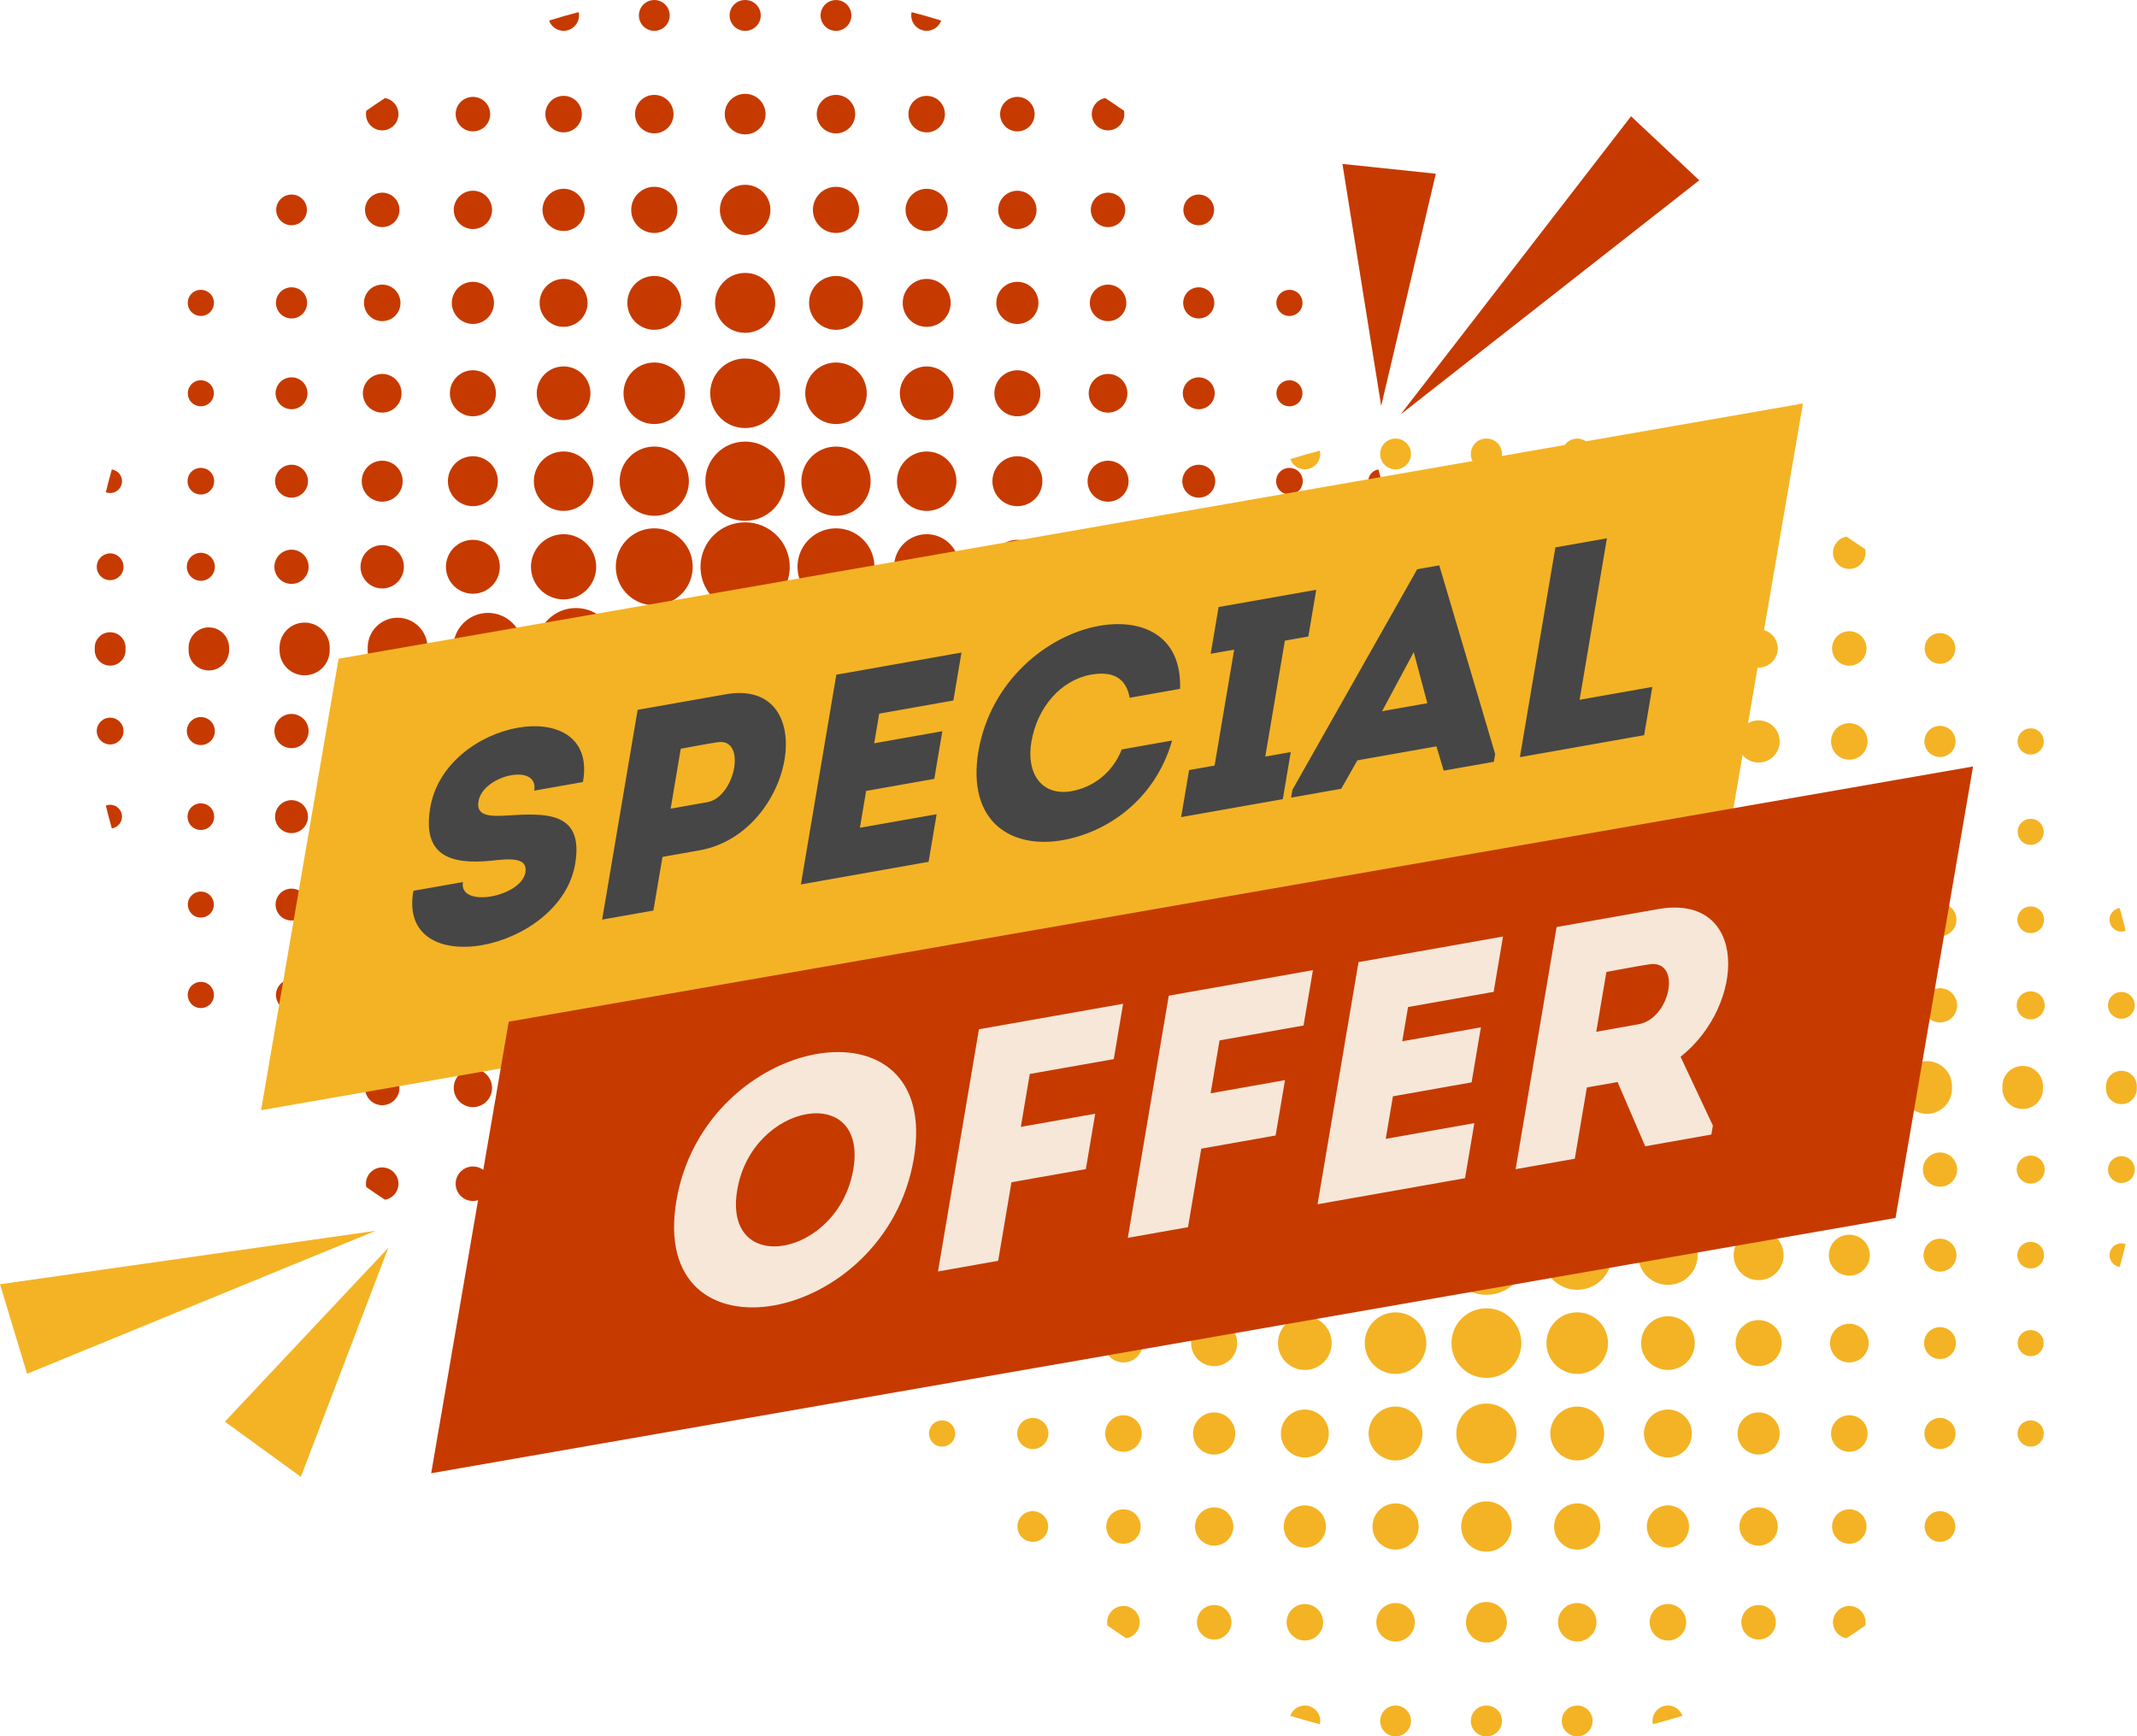
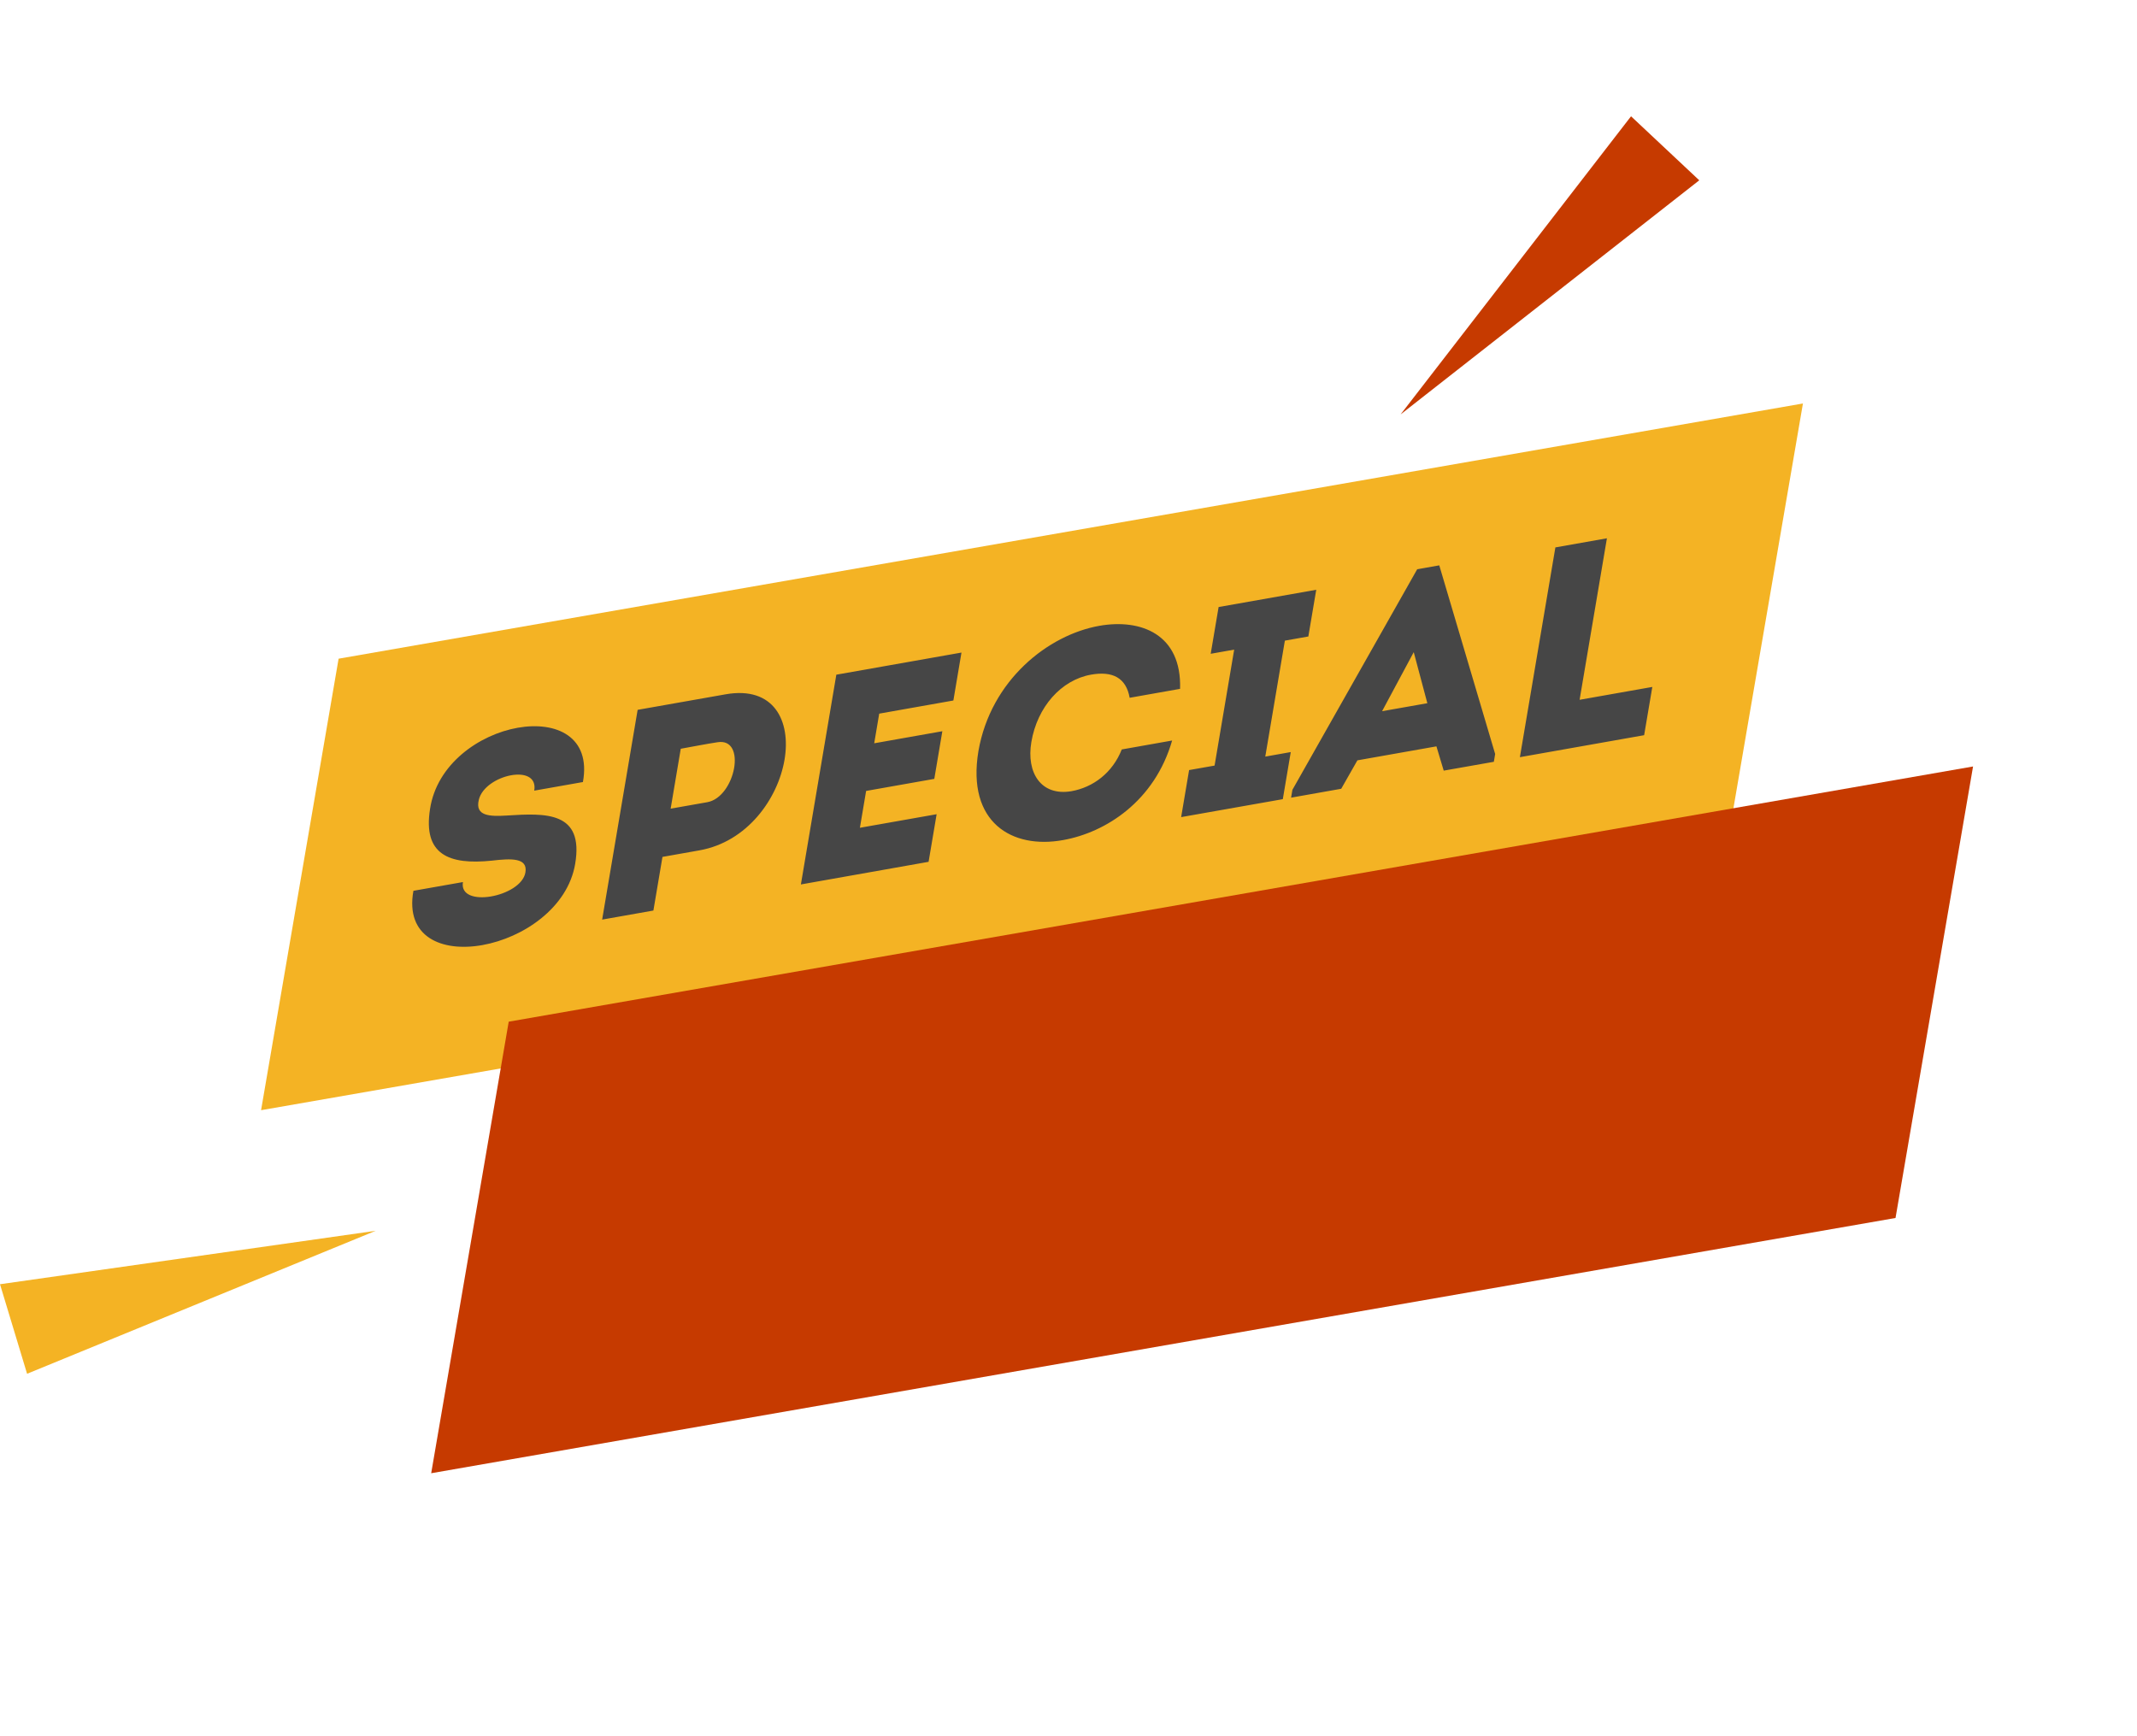
<svg xmlns="http://www.w3.org/2000/svg" clip-rule="evenodd" fill="#464646" fill-rule="evenodd" height="371.3" image-rendering="optimizeQuality" preserveAspectRatio="xMidYMid meet" shape-rendering="geometricPrecision" text-rendering="geometricPrecision" version="1" viewBox="0.0 0.0 457.0 371.3" width="457" zoomAndPan="magnify">
  <g>
    <g id="change1_1">
-       <path d="M154.23 148.3c-1.91,-1.06 -3.46,-2.69 -4.42,-4.67 -1.47,2.67 -4.18,4.56 -7.35,4.88 3.45,1.12 5.86,4.44 5.67,8.23 -0.22,4.54 -4.08,8.04 -8.62,7.82 -4.54,-0.23 -8.03,-4.09 -7.81,-8.63 0.2,-4.02 3.26,-7.23 7.12,-7.75 -3.96,-1.15 -6.85,-4.8 -6.85,-9.13 0,-0.09 0,-0.18 0,-0.27 0,-0.09 0,-0.18 0,-0.28 0,-4.32 2.89,-7.98 6.85,-9.13 -3.86,-0.51 -6.92,-3.72 -7.12,-7.75 -0.22,-4.54 3.27,-8.4 7.81,-8.62 4.54,-0.22 8.4,3.28 8.62,7.81 0.19,3.8 -2.22,7.12 -5.67,8.23 3.17,0.33 5.88,2.22 7.35,4.88 0.05,-0.09 0.09,-0.19 0.14,-0.28l0.05 -0.09 0.1 -0.18 0.01 -0.02 0.1 -0.17 0.01 -0.03 0.1 -0.16 0.06 -0.09c0.08,-0.13 0.16,-0.25 0.24,-0.36l0.06 -0.09c0.12,-0.18 0.25,-0.35 0.38,-0.52l0.07 -0.08 0.07 -0.08 0.07 -0.08 0 -0.01c0.25,-0.3 0.52,-0.58 0.81,-0.85l0.07 -0.07c0.11,-0.1 0.22,-0.19 0.32,-0.28l0.09 -0.07 0 0 0.08 -0.07 0.08 -0.07c0.11,-0.09 0.23,-0.17 0.34,-0.26l0.09 -0.06c0.11,-0.08 0.23,-0.17 0.35,-0.24l0 -0.01 0.09 -0.05 0.09 -0.06 0.09 -0.06 0.17 -0.1 0.02 -0.02 0.17 -0.09 0.01 -0.01 0.09 -0.05c-2.66,-1.68 -4.43,-4.66 -4.43,-8.04 0,-5.25 4.26,-9.51 9.51,-9.51l0.04 0 0.03 0c5.25,0 9.51,4.26 9.51,9.51 0,3.38 -1.77,6.36 -4.43,8.04l0.09 0.05 0.02 0.02 0.14 0.07 0.06 0.04 0.14 0.08 0.01 0.01 0.09 0.06 0.01 0 0.08 0.06 0.09 0.05 0.02 0.02 0.14 0.09 0.04 0.03 0.15 0.11 0.09 0.06 0.09 0.07 0.08 0.06 0.15 0.12 0.02 0.01 0.08 0.07 0.01 0 0.06 0.05 0.02 0.02 0.08 0.07 0.01 0.01 0.07 0.06 0.08 0.07 0.02 0.01 0.13 0.13 0.01 0 0.08 0.07 0.07 0.08 0.08 0.07 0.15 0.15 0 0.01 0.15 0.15 0 0 0.07 0.08 0.01 0 0.06 0.08 0.08 0.07 0 0.01 0.13 0.15 0.01 0.01 0.06 0.08 0.07 0.08 0.07 0.08c0.13,0.17 0.26,0.34 0.38,0.52l0.07 0.09c0.08,0.11 0.15,0.23 0.23,0.35l0 0.01 0.06 0.09c0.07,0.12 0.14,0.24 0.21,0.36l0.01 0.02c0.1,0.18 0.2,0.36 0.29,0.55 1.47,-2.66 4.18,-4.55 7.36,-4.88 -3.45,-1.11 -5.87,-4.43 -5.68,-8.23 0.22,-4.53 4.08,-8.03 8.62,-7.81 4.54,0.22 8.04,4.08 7.81,8.62 -0.19,4.03 -3.26,7.24 -7.11,7.75 3.95,1.15 6.84,4.81 6.84,9.13 0,0.1 0,0.19 0,0.28 0,0.09 0,0.18 0,0.27 0,4.33 -2.89,7.98 -6.84,9.13 3.85,0.52 6.92,3.73 7.11,7.75 0.23,4.54 -3.27,8.4 -7.81,8.63 -4.54,0.22 -8.4,-3.28 -8.62,-7.82 -0.19,-3.79 2.23,-7.11 5.68,-8.23 -3.18,-0.32 -5.89,-2.21 -7.36,-4.88 -0.95,1.98 -2.51,3.61 -4.42,4.67 2.66,1.68 4.43,4.65 4.43,8.04 0,5.25 -4.26,9.51 -9.51,9.51l-0.03 0 -0.04 0c-5.25,0 -9.51,-4.26 -9.51,-9.51 0,-3.39 1.77,-6.36 4.43,-8.04zm40.72 -145.71c2.13,0.56 4.24,1.15 6.33,1.81 -0.46,1.27 -1.68,2.19 -3.11,2.19 -1.82,0 -3.3,-1.48 -3.3,-3.29 0,-0.25 0.03,-0.48 0.08,-0.71zm41.41 18.38c1.35,0.89 2.69,1.79 4.01,2.72 0.06,0.32 0.08,0.65 0.06,0.98 -0.15,1.92 -1.83,3.35 -3.74,3.2 -1.92,-0.15 -3.35,-1.82 -3.2,-3.74 0.12,-1.61 1.34,-2.89 2.87,-3.16zm58.42 79.43c0.46,1.61 0.88,3.24 1.28,4.87 -1.3,0.51 -2.76,-0.12 -3.28,-1.42 -0.52,-1.3 0.12,-2.77 1.42,-3.29 0.19,-0.08 0.39,-0.13 0.58,-0.16zm1.28 71.88c-0.4,1.64 -0.82,3.26 -1.28,4.87 -0.19,-0.02 -0.39,-0.07 -0.58,-0.15 -1.3,-0.52 -1.94,-2 -1.42,-3.3 0.52,-1.29 1.98,-1.92 3.28,-1.42zm-55.69 81.58c-1.32,0.93 -2.66,1.84 -4.01,2.72 -1.53,-0.27 -2.75,-1.54 -2.87,-3.16 -0.15,-1.91 1.28,-3.59 3.2,-3.74 1.91,-0.15 3.59,1.29 3.74,3.2 0.02,0.34 0,0.67 -0.06,0.98zm-39.09 19.3c-2.09,0.65 -4.2,1.25 -6.33,1.81 -0.05,-0.23 -0.08,-0.47 -0.08,-0.71 0,-1.82 1.48,-3.29 3.3,-3.29 1.43,0 2.65,0.91 3.11,2.19zm-77.54 1.81c-2.13,-0.56 -4.24,-1.16 -6.32,-1.81 0.45,-1.28 1.67,-2.19 3.1,-2.19 1.82,0 3.3,1.47 3.3,3.29 0,0.24 -0.03,0.48 -0.08,0.71zm-41.4 -18.39c-1.36,-0.88 -2.69,-1.79 -4.01,-2.72 -0.07,-0.31 -0.09,-0.64 -0.06,-0.98 0.14,-1.91 1.82,-3.35 3.73,-3.2 1.92,0.15 3.35,1.83 3.2,3.74 -0.12,1.62 -1.33,2.89 -2.86,3.16zm-58.43 -79.43c-0.46,-1.61 -0.88,-3.23 -1.28,-4.87 1.3,-0.5 2.76,0.13 3.28,1.42 0.52,1.3 -0.11,2.78 -1.41,3.3 -0.2,0.08 -0.39,0.13 -0.59,0.15zm-1.28 -71.88c0.4,-1.63 0.82,-3.26 1.28,-4.87 0.2,0.03 0.39,0.08 0.59,0.16 1.3,0.52 1.93,1.99 1.41,3.29 -0.52,1.3 -1.98,1.93 -3.28,1.42zm55.7 -81.58c1.32,-0.93 2.65,-1.83 4.01,-2.72 1.53,0.27 2.74,1.55 2.86,3.16 0.15,1.92 -1.28,3.59 -3.2,3.74 -1.91,0.15 -3.59,-1.28 -3.73,-3.2 -0.03,-0.33 -0.01,-0.66 0.06,-0.98zm39.09 -19.29c2.08,-0.66 4.19,-1.25 6.32,-1.81 0.05,0.23 0.08,0.46 0.08,0.71 0,1.81 -1.48,3.29 -3.3,3.29 -1.43,0 -2.65,-0.92 -3.1,-2.19zm61.36 266.57c1.82,0 3.29,1.47 3.29,3.29 0,1.82 -1.47,3.3 -3.29,3.3 -1.82,0 -3.3,-1.48 -3.3,-3.3 0,-1.82 1.48,-3.29 3.3,-3.29zm38.58 -21.5c2.04,-0.11 3.78,1.45 3.89,3.48 0.11,2.04 -1.45,3.78 -3.48,3.89 -2.04,0.11 -3.78,-1.45 -3.89,-3.49 -0.11,-2.03 1.45,-3.77 3.48,-3.88zm-19.32 -0.22c2.15,-0.07 3.96,1.61 4.03,3.77 0.07,2.15 -1.61,3.96 -3.77,4.03 -2.15,0.08 -3.96,-1.61 -4.03,-3.76 -0.07,-2.16 1.61,-3.96 3.77,-4.04zm-19.33 -0.21c2.27,-0.04 4.14,1.77 4.18,4.05 0.04,2.27 -1.77,4.14 -4.05,4.18 -2.27,0.04 -4.14,-1.78 -4.18,-4.05 -0.04,-2.27 1.78,-4.15 4.05,-4.18zm76.97 -19.58c1.77,-0.37 3.51,0.77 3.88,2.54 0.38,1.78 -0.76,3.52 -2.54,3.89 -1.77,0.37 -3.51,-0.77 -3.88,-2.55 -0.38,-1.77 0.76,-3.51 2.54,-3.88zm-19.26 -0.43c2.01,-0.3 3.88,1.09 4.18,3.1 0.3,2.02 -1.09,3.89 -3.1,4.19 -2.02,0.29 -3.89,-1.1 -4.19,-3.11 -0.29,-2.01 1.1,-3.89 3.11,-4.18zm-19.26 -0.43c2.25,-0.23 4.26,1.42 4.48,3.67 0.22,2.25 -1.42,4.25 -3.67,4.48 -2.25,0.22 -4.26,-1.42 -4.48,-3.67 -0.22,-2.25 1.42,-4.26 3.67,-4.48zm-19.26 -0.43c2.49,-0.15 4.63,1.75 4.77,4.23 0.15,2.49 -1.74,4.63 -4.23,4.78 -2.49,0.15 -4.63,-1.75 -4.78,-4.24 -0.14,-2.49 1.75,-4.62 4.24,-4.77zm-19.26 -0.43c2.73,-0.08 5,2.07 5.07,4.8 0.08,2.72 -2.07,4.99 -4.8,5.07 -2.73,0.07 -5,-2.08 -5.07,-4.8 -0.07,-2.73 2.08,-5 4.8,-5.07zm95.89 -17.49c1.4,-0.66 3.07,-0.08 3.74,1.32 0.67,1.4 0.08,3.07 -1.31,3.74 -1.4,0.67 -3.07,0.08 -3.74,-1.32 -0.67,-1.39 -0.08,-3.07 1.31,-3.74zm-19.19 -0.64c1.76,-0.56 3.63,0.41 4.18,2.16 0.56,1.76 -0.41,3.63 -2.16,4.19 -1.75,0.55 -3.63,-0.42 -4.18,-2.17 -0.56,-1.75 0.41,-3.63 2.16,-4.18zm-19.19 -0.65c2.11,-0.44 4.18,0.91 4.63,3.02 0.44,2.1 -0.91,4.18 -3.02,4.62 -2.11,0.45 -4.18,-0.9 -4.62,-3.01 -0.45,-2.11 0.9,-4.18 3.01,-4.63zm-19.19 -0.64c2.46,-0.34 4.73,1.39 5.07,3.86 0.33,2.46 -1.4,4.73 -3.86,5.07 -2.47,0.33 -4.74,-1.4 -5.07,-3.86 -0.34,-2.47 1.39,-4.74 3.86,-5.07zm-19.19 -0.65c2.82,-0.22 5.29,1.89 5.51,4.71 0.22,2.82 -1.88,5.29 -4.71,5.51 -2.82,0.23 -5.29,-1.88 -5.51,-4.7 -0.22,-2.83 1.88,-5.3 4.71,-5.52zm-19.2 -0.64c3.18,-0.12 5.85,2.37 5.96,5.55 0.11,3.18 -2.37,5.85 -5.55,5.96 -3.18,0.11 -5.85,-2.38 -5.96,-5.56 -0.11,-3.18 2.37,-5.84 5.55,-5.95zm95.56 -15.85c1.26,-0.89 3,-0.6 3.89,0.66 0.89,1.25 0.59,2.99 -0.66,3.88 -1.26,0.89 -3,0.6 -3.89,-0.66 -0.89,-1.25 -0.59,-2.99 0.66,-3.88zm-19.12 -0.86c1.73,-0.75 3.73,0.05 4.47,1.78 0.75,1.74 -0.05,3.74 -1.78,4.48 -1.73,0.75 -3.74,-0.05 -4.48,-1.79 -0.75,-1.73 0.06,-3.73 1.79,-4.47zm-19.13 -0.86c2.21,-0.6 4.48,0.71 5.07,2.91 0.6,2.21 -0.71,4.48 -2.92,5.07 -2.2,0.6 -4.47,-0.71 -5.07,-2.91 -0.59,-2.21 0.72,-4.48 2.92,-5.07zm-19.12 -0.87c2.68,-0.44 5.21,1.37 5.66,4.05 0.44,2.68 -1.37,5.22 -4.05,5.66 -2.68,0.45 -5.22,-1.36 -5.66,-4.04 -0.45,-2.69 1.36,-5.22 4.05,-5.67zm-19.13 -0.86c3.16,-0.29 5.96,2.02 6.26,5.18 0.29,3.16 -2.03,5.96 -5.18,6.26 -3.16,0.29 -5.96,-2.03 -6.26,-5.18 -0.29,-3.16 2.02,-5.96 5.18,-6.26zm-19.12 -0.86c3.63,-0.15 6.69,2.68 6.84,6.31 0.15,3.63 -2.67,6.7 -6.31,6.85 -3.63,0.14 -6.69,-2.68 -6.84,-6.31 -0.15,-3.63 2.67,-6.7 6.31,-6.85zm95.22 -14.24c1.11,-1.12 2.92,-1.12 4.03,0 1.12,1.11 1.12,2.92 0,4.03 -1.11,1.12 -2.92,1.12 -4.03,0 -1.12,-1.11 -1.12,-2.92 0,-4.03zm-19.06 -1.08c1.71,-0.93 3.85,-0.3 4.77,1.41 0.93,1.71 0.3,3.85 -1.41,4.78 -1.71,0.93 -3.84,0.29 -4.77,-1.41 -0.93,-1.71 -0.3,-3.85 1.41,-4.78zm-19.06 -1.08c2.31,-0.74 4.77,0.53 5.52,2.83 0.74,2.3 -0.53,4.77 -2.83,5.51 -2.3,0.75 -4.77,-0.52 -5.51,-2.82 -0.75,-2.3 0.52,-4.77 2.82,-5.52zm-19.05 -1.07c2.89,-0.56 5.69,1.34 6.25,4.24 0.56,2.89 -1.34,5.69 -4.24,6.25 -2.89,0.56 -5.69,-1.34 -6.25,-4.24 -0.56,-2.89 1.34,-5.69 4.24,-6.25zm-19.06 -1.08c3.49,-0.37 6.62,2.16 6.99,5.65 0.37,3.49 -2.16,6.62 -5.65,7 -3.49,0.37 -6.62,-2.16 -6.99,-5.65 -0.37,-3.49 2.16,-6.63 5.65,-7zm-19.06 -1.07c4.08,-0.19 7.55,2.97 7.73,7.06 0.19,4.08 -2.97,7.55 -7.06,7.73 -4.08,0.19 -7.55,-2.97 -7.73,-7.06 -0.19,-4.08 2.97,-7.55 7.06,-7.73zm113.87 -11.38c0.26,-1.56 1.74,-2.62 3.3,-2.36 1.56,0.26 2.61,1.74 2.35,3.3 -0.26,1.56 -1.73,2.61 -3.29,2.35 -1.56,-0.26 -2.62,-1.73 -2.36,-3.29zm-18.99 -1.29c0.98,-1.34 2.85,-1.64 4.19,-0.66 1.33,0.97 1.63,2.84 0.66,4.18 -0.98,1.34 -2.85,1.63 -4.19,0.66 -1.33,-0.97 -1.63,-2.85 -0.66,-4.18zm-18.99 -1.29c1.69,-1.12 3.96,-0.66 5.07,1.03 1.12,1.69 0.65,3.96 -1.03,5.07 -1.69,1.11 -3.96,0.65 -5.07,-1.03 -1.12,-1.69 -0.65,-3.96 1.03,-5.07zm-18.99 -1.3c2.4,-0.89 5.07,0.33 5.96,2.73 0.89,2.4 -0.33,5.07 -2.73,5.96 -2.4,0.89 -5.07,-0.33 -5.96,-2.73 -0.89,-2.4 0.33,-5.07 2.73,-5.96zm-18.99 -1.29c3.12,-0.67 6.18,1.31 6.85,4.43 0.67,3.11 -1.31,6.17 -4.43,6.84 -3.11,0.67 -6.17,-1.31 -6.84,-4.42 -0.67,-3.11 1.31,-6.18 4.42,-6.85zm-18.99 -1.29c3.83,-0.44 7.29,2.29 7.74,6.12 0.44,3.83 -2.3,7.29 -6.12,7.73 -3.83,0.45 -7.29,-2.29 -7.74,-6.12 -0.44,-3.82 2.3,-7.28 6.12,-7.73zm94.48 -10.91c0,-1.82 1.48,-3.29 3.3,-3.29 1.82,0 3.29,1.47 3.29,3.29 0,0.1 0,0.19 -0.01,0.28 0.01,0.09 0.01,0.18 0.01,0.27 0,1.82 -1.47,3.3 -3.29,3.3 -1.82,0 -3.3,-1.48 -3.3,-3.3 0,-0.09 0.01,-0.18 0.02,-0.27 -0.01,-0.09 -0.02,-0.18 -0.02,-0.28zm-22.14 0c0,-2.39 1.94,-4.33 4.33,-4.33 2.39,0 4.33,1.94 4.33,4.33 0,0.1 0,0.19 -0.01,0.28 0.01,0.09 0.01,0.18 0.01,0.27 0,2.39 -1.94,4.33 -4.33,4.33 -2.39,0 -4.33,-1.94 -4.33,-4.33 0,-0.09 0,-0.18 0.01,-0.27 -0.01,-0.09 -0.01,-0.18 -0.01,-0.28zm-21.52 0c0,-2.96 2.41,-5.36 5.37,-5.36 2.96,0 5.37,2.4 5.37,5.36 0,0.09 -0.01,0.19 -0.01,0.28l0 0c0,0.09 0.01,0.18 0.01,0.27 0,2.97 -2.41,5.37 -5.37,5.37 -2.96,0 -5.37,-2.4 -5.37,-5.37 0,-0.09 0.01,-0.18 0.01,-0.27l0 0c0,-0.09 -0.01,-0.19 -0.01,-0.28zm-20.92 0c0,-3.53 2.86,-6.4 6.4,-6.4 3.54,0 6.4,2.87 6.4,6.4 0,0.1 0,0.19 0,0.28 0,0.09 0,0.18 0,0.27 0,3.54 -2.86,6.4 -6.4,6.4 -3.54,0 -6.4,-2.86 -6.4,-6.4 0,-0.09 0,-0.18 0.01,-0.27 -0.01,-0.09 -0.01,-0.18 -0.01,-0.28zm-20.37 0c0,-4.1 3.33,-7.43 7.44,-7.43 4.11,0 7.43,3.33 7.43,7.43 0,0.1 0,0.19 0,0.28 0,0.09 0,0.18 0,0.27 0,4.11 -3.32,7.44 -7.43,7.44 -4.11,0 -7.44,-3.33 -7.44,-7.44 0,-0.09 0,-0.18 0.01,-0.27 -0.01,-0.09 -0.01,-0.18 -0.01,-0.28zm-19.84 0c0,-4.68 3.79,-8.47 8.47,-8.47 4.68,0 8.48,3.79 8.48,8.47 0,0.1 -0.01,0.19 -0.01,0.28 0,0.09 0.01,0.18 0.01,0.27 0,4.68 -3.8,8.47 -8.48,8.47 -4.68,0 -8.47,-3.79 -8.47,-8.47 0,-0.09 0,-0.18 0,-0.27 0,-0.09 0,-0.18 0,-0.28zm-27.67 132.47c1.82,0 3.3,1.47 3.3,3.29 0,1.82 -1.48,3.3 -3.3,3.3l-0.03 0 -0.04 0c-1.82,0 -3.29,-1.48 -3.29,-3.3 0,-1.82 1.47,-3.29 3.29,-3.29l0.04 0 0.03 0zm0 -22.15c2.39,0 4.33,1.94 4.33,4.33 0,2.39 -1.94,4.33 -4.33,4.33l-0.03 0 -0.04 0c-2.39,0 -4.33,-1.94 -4.33,-4.33 0,-2.39 1.94,-4.33 4.33,-4.33l0.04 0 0.03 0zm0 -21.51c2.97,0 5.37,2.4 5.37,5.36 0,2.97 -2.4,5.37 -5.37,5.37l-0.03 0 -0.04 0c-2.96,0 -5.37,-2.4 -5.37,-5.37 0,-2.96 2.41,-5.36 5.37,-5.36l0.04 0 0.03 0zm0 -20.93c3.54,0 6.4,2.87 6.4,6.4 0,3.54 -2.86,6.4 -6.4,6.4l-0.03 0 -0.04 0c-3.54,0 -6.4,-2.86 -6.4,-6.4 0,-3.53 2.86,-6.4 6.4,-6.4l0.04 0 0.03 0zm0 -20.37c4.11,0 7.44,3.33 7.44,7.44 0,4.11 -3.33,7.44 -7.44,7.44l-0.03 0 -0.04 0c-4.11,0 -7.44,-3.33 -7.44,-7.44 0,-4.11 3.33,-7.44 7.44,-7.44l0.04 0 0.03 0zm0 -19.84c4.68,0 8.48,3.79 8.48,8.47 0,4.68 -3.8,8.48 -8.48,8.48l-0.03 0 -0.04 0c-4.68,0 -8.47,-3.8 -8.47,-8.48 0,-4.68 3.79,-8.47 8.47,-8.47l0.04 0 0.03 0zm-19.46 104.8c-1.82,0 -3.3,1.47 -3.3,3.29 0,1.82 1.48,3.3 3.3,3.3 1.82,0 3.29,-1.48 3.29,-3.3 0,-1.82 -1.47,-3.29 -3.29,-3.29zm-38.59 -21.5c-2.03,-0.11 -3.77,1.45 -3.89,3.48 -0.11,2.04 1.45,3.78 3.49,3.89 2.03,0.11 3.77,-1.45 3.88,-3.49 0.12,-2.03 -1.44,-3.77 -3.48,-3.88zm19.33 -0.22c-2.16,-0.07 -3.96,1.61 -4.04,3.77 -0.07,2.15 1.61,3.96 3.77,4.03 2.15,0.08 3.96,-1.61 4.03,-3.76 0.08,-2.16 -1.61,-3.96 -3.76,-4.04zm19.32 -0.21c-2.27,-0.04 -4.14,1.77 -4.18,4.05 -0.04,2.27 1.78,4.14 4.05,4.18 2.27,0.04 4.14,-1.78 4.18,-4.05 0.04,-2.27 -1.77,-4.15 -4.05,-4.18zm-76.97 -19.58c-1.77,-0.37 -3.51,0.77 -3.88,2.54 -0.37,1.78 0.76,3.52 2.54,3.89 1.77,0.37 3.51,-0.77 3.89,-2.55 0.37,-1.77 -0.77,-3.51 -2.55,-3.88zm19.26 -0.43c-2.01,-0.3 -3.88,1.09 -4.18,3.1 -0.3,2.02 1.09,3.89 3.11,4.19 2.01,0.29 3.88,-1.1 4.18,-3.11 0.3,-2.01 -1.09,-3.89 -3.11,-4.18zm19.26 -0.43c-2.25,-0.23 -4.25,1.42 -4.48,3.67 -0.22,2.25 1.43,4.25 3.68,4.48 2.25,0.22 4.25,-1.42 4.47,-3.67 0.23,-2.25 -1.42,-4.26 -3.67,-4.48zm19.26 -0.43c-2.49,-0.15 -4.62,1.75 -4.77,4.23 -0.15,2.49 1.75,4.63 4.23,4.78 2.49,0.15 4.63,-1.75 4.78,-4.24 0.15,-2.49 -1.75,-4.62 -4.24,-4.77zm19.26 -0.43c-2.73,-0.08 -5,2.07 -5.07,4.8 -0.07,2.72 2.08,4.99 4.8,5.07 2.73,0.07 5,-2.08 5.07,-4.8 0.08,-2.73 -2.07,-5 -4.8,-5.07zm-95.89 -17.49c-1.4,-0.66 -3.07,-0.08 -3.74,1.32 -0.67,1.4 -0.08,3.07 1.32,3.74 1.39,0.67 3.07,0.08 3.74,-1.32 0.66,-1.39 0.07,-3.07 -1.32,-3.74zm19.19 -0.64c-1.75,-0.56 -3.63,0.41 -4.18,2.16 -0.56,1.76 0.41,3.63 2.16,4.19 1.76,0.55 3.63,-0.42 4.19,-2.17 0.55,-1.75 -0.42,-3.63 -2.17,-4.18zm19.19 -0.65c-2.11,-0.44 -4.18,0.91 -4.62,3.02 -0.45,2.1 0.9,4.18 3.01,4.62 2.11,0.45 4.18,-0.9 4.62,-3.01 0.45,-2.11 -0.9,-4.18 -3.01,-4.63zm19.19 -0.64c-2.46,-0.34 -4.73,1.39 -5.07,3.86 -0.33,2.46 1.4,4.73 3.86,5.07 2.47,0.33 4.74,-1.4 5.07,-3.86 0.34,-2.47 -1.39,-4.74 -3.86,-5.07zm19.2 -0.65c-2.83,-0.22 -5.29,1.89 -5.52,4.71 -0.22,2.82 1.89,5.29 4.71,5.51 2.82,0.23 5.29,-1.88 5.51,-4.7 0.23,-2.83 -1.88,-5.3 -4.7,-5.52zm19.19 -0.64c-3.18,-0.12 -5.85,2.37 -5.96,5.55 -0.11,3.18 2.38,5.85 5.55,5.96 3.18,0.11 5.85,-2.38 5.96,-5.56 0.11,-3.18 -2.37,-5.84 -5.55,-5.95zm-95.56 -15.85c-1.25,-0.89 -2.99,-0.6 -3.89,0.66 -0.89,1.25 -0.59,2.99 0.66,3.88 1.26,0.89 3,0.6 3.89,-0.66 0.89,-1.25 0.6,-2.99 -0.66,-3.88zm19.13 -0.86c-1.73,-0.75 -3.74,0.05 -4.48,1.78 -0.75,1.74 0.06,3.74 1.79,4.48 1.73,0.75 3.73,-0.05 4.48,-1.79 0.74,-1.73 -0.06,-3.73 -1.79,-4.47zm19.12 -0.86c-2.2,-0.6 -4.48,0.71 -5.07,2.91 -0.59,2.21 0.71,4.48 2.92,5.07 2.2,0.6 4.47,-0.71 5.07,-2.91 0.59,-2.21 -0.71,-4.48 -2.92,-5.07zm19.13 -0.87c-2.69,-0.44 -5.22,1.37 -5.67,4.05 -0.44,2.68 1.37,5.22 4.05,5.66 2.68,0.45 5.22,-1.36 5.66,-4.04 0.45,-2.69 -1.36,-5.22 -4.04,-5.67zm19.12 -0.86c-3.16,-0.29 -5.96,2.02 -6.25,5.18 -0.3,3.16 2.02,5.96 5.17,6.26 3.16,0.29 5.96,-2.03 6.26,-5.18 0.3,-3.16 -2.02,-5.96 -5.18,-6.26zm19.13 -0.86c-3.64,-0.15 -6.7,2.68 -6.85,6.31 -0.15,3.63 2.68,6.7 6.31,6.85 3.63,0.14 6.69,-2.68 6.84,-6.31 0.15,-3.63 -2.67,-6.7 -6.3,-6.85zm-95.22 -14.24c-1.12,-1.12 -2.93,-1.12 -4.04,0 -1.11,1.11 -1.11,2.92 0,4.03 1.11,1.12 2.92,1.12 4.04,0 1.11,-1.11 1.11,-2.92 0,-4.03zm19.05 -1.08c-1.71,-0.93 -3.84,-0.3 -4.77,1.41 -0.93,1.71 -0.3,3.85 1.41,4.78 1.71,0.93 3.85,0.29 4.77,-1.41 0.93,-1.71 0.3,-3.85 -1.41,-4.78zm19.06 -1.08c-2.3,-0.74 -4.77,0.53 -5.51,2.83 -0.75,2.3 0.52,4.77 2.82,5.51 2.3,0.75 4.77,-0.52 5.51,-2.82 0.75,-2.3 -0.52,-4.77 -2.82,-5.52zm19.06 -1.07c-2.9,-0.56 -5.7,1.34 -6.26,4.24 -0.55,2.89 1.34,5.69 4.24,6.25 2.9,0.56 5.7,-1.34 6.25,-4.24 0.56,-2.89 -1.34,-5.69 -4.23,-6.25zm19.05 -1.08c-3.49,-0.37 -6.62,2.16 -6.99,5.65 -0.37,3.49 2.16,6.62 5.65,7 3.49,0.37 6.62,-2.16 6.99,-5.65 0.38,-3.49 -2.15,-6.63 -5.65,-7zm19.06 -1.07c-4.08,-0.19 -7.55,2.97 -7.73,7.06 -0.19,4.08 2.97,7.55 7.06,7.73 4.09,0.19 7.55,-2.97 7.73,-7.06 0.19,-4.08 -2.97,-7.55 -7.06,-7.73zm-113.87 -11.38c-0.26,-1.56 -1.74,-2.62 -3.3,-2.36 -1.56,0.26 -2.61,1.74 -2.35,3.3 0.26,1.56 1.73,2.61 3.29,2.35 1.56,-0.26 2.62,-1.73 2.36,-3.29zm18.99 -1.29c-0.97,-1.34 -2.85,-1.64 -4.18,-0.66 -1.34,0.97 -1.64,2.84 -0.66,4.18 0.97,1.34 2.84,1.63 4.18,0.66 1.34,-0.97 1.63,-2.85 0.66,-4.18zm18.99 -1.29c-1.69,-1.12 -3.96,-0.66 -5.07,1.03 -1.12,1.69 -0.65,3.96 1.03,5.07 1.69,1.11 3.96,0.65 5.07,-1.03 1.12,-1.69 0.65,-3.96 -1.03,-5.07zm18.99 -1.3c-2.4,-0.89 -5.07,0.33 -5.96,2.73 -0.89,2.4 0.33,5.07 2.73,5.96 2.4,0.89 5.07,-0.33 5.96,-2.73 0.89,-2.4 -0.33,-5.07 -2.73,-5.96zm18.99 -1.29c-3.11,-0.67 -6.18,1.31 -6.85,4.43 -0.66,3.11 1.32,6.17 4.43,6.84 3.11,0.67 6.18,-1.31 6.84,-4.42 0.67,-3.11 -1.31,-6.18 -4.42,-6.85zm18.99 -1.29c-3.83,-0.44 -7.29,2.29 -7.73,6.12 -0.45,3.83 2.29,7.29 6.12,7.73 3.82,0.45 7.28,-2.29 7.73,-6.12 0.44,-3.82 -2.29,-7.28 -6.12,-7.73zm-94.48 -10.91c0,-1.82 -1.48,-3.29 -3.3,-3.29 -1.82,0 -3.29,1.47 -3.29,3.29 0,0.1 0,0.19 0.01,0.28 -0.01,0.09 -0.01,0.18 -0.01,0.27 0,1.82 1.47,3.3 3.29,3.3 1.82,0 3.3,-1.48 3.3,-3.3 0,-0.09 0,-0.18 -0.01,-0.27 0.01,-0.09 0.01,-0.18 0.01,-0.28zm22.14 0c0,-2.39 -1.94,-4.33 -4.33,-4.33 -2.39,0 -4.33,1.94 -4.33,4.33 0,0.1 0,0.19 0.01,0.28 -0.01,0.09 -0.01,0.18 -0.01,0.27 0,2.39 1.94,4.33 4.33,4.33 2.39,0 4.33,-1.94 4.33,-4.33 0,-0.09 0,-0.18 -0.01,-0.27 0.01,-0.09 0.01,-0.18 0.01,-0.28zm21.52 0c0,-2.96 -2.4,-5.36 -5.37,-5.36 -2.96,0 -5.36,2.4 -5.36,5.36 0,0.09 0,0.19 0,0.28l0 0c0,0.09 0,0.18 0,0.27 0,2.97 2.4,5.37 5.36,5.37 2.97,0 5.37,-2.4 5.37,-5.37 0,-0.09 0,-0.18 -0.01,-0.27l0 0c0.01,-0.09 0.01,-0.19 0.01,-0.28zm20.92 0c0,-3.53 -2.86,-6.4 -6.4,-6.4 -3.53,0 -6.4,2.87 -6.4,6.4 0,0.1 0,0.19 0.01,0.28 -0.01,0.09 -0.01,0.18 -0.01,0.27 0,3.54 2.87,6.4 6.4,6.4 3.54,0 6.4,-2.86 6.4,-6.4 0,-0.09 0,-0.18 0,-0.27 0,-0.09 0,-0.18 0,-0.28zm20.37 0c0,-4.1 -3.33,-7.43 -7.44,-7.43 -4.1,0 -7.43,3.33 -7.43,7.43 0,0.1 0,0.19 0,0.28 0,0.09 0,0.18 0,0.27 0,4.11 3.33,7.44 7.43,7.44 4.11,0 7.44,-3.33 7.44,-7.44 0,-0.09 0,-0.18 0,-0.27 0,-0.09 0,-0.18 0,-0.28zm19.84 0c0,-4.68 -3.79,-8.47 -8.47,-8.47 -4.68,0 -8.47,3.79 -8.47,8.47 0,0.1 0,0.19 0,0.28 0,0.09 0,0.18 0,0.27 0,4.68 3.79,8.47 8.47,8.47 4.68,0 8.47,-3.79 8.47,-8.47 0,-0.09 0,-0.18 0,-0.27 0,-0.09 0,-0.18 0,-0.28zm47.14 -131.91c1.82,0 3.29,-1.48 3.29,-3.29 0,-1.82 -1.47,-3.3 -3.29,-3.3 -1.82,0 -3.3,1.48 -3.3,3.3 0,1.81 1.48,3.29 3.3,3.29zm38.58 21.5c2.04,0.11 3.78,-1.45 3.89,-3.49 0.11,-2.03 -1.45,-3.77 -3.48,-3.88 -2.04,-0.11 -3.78,1.45 -3.89,3.48 -0.11,2.04 1.45,3.78 3.48,3.89zm-19.32 0.21c2.15,0.08 3.96,-1.61 4.03,-3.76 0.07,-2.16 -1.61,-3.96 -3.77,-4.04 -2.15,-0.07 -3.96,1.61 -4.03,3.77 -0.07,2.15 1.61,3.96 3.77,4.03zm-19.33 0.22c2.27,0.04 4.14,-1.78 4.18,-4.05 0.04,-2.27 -1.77,-4.15 -4.05,-4.18 -2.27,-0.04 -4.14,1.77 -4.18,4.05 -0.04,2.27 1.78,4.14 4.05,4.18zm76.97 19.58c1.77,0.37 3.51,-0.77 3.88,-2.54 0.38,-1.78 -0.76,-3.52 -2.54,-3.89 -1.77,-0.37 -3.51,0.76 -3.88,2.54 -0.38,1.78 0.76,3.52 2.54,3.89zm-19.26 0.43c2.01,0.29 3.88,-1.1 4.18,-3.11 0.3,-2.01 -1.09,-3.88 -3.1,-4.18 -2.02,-0.3 -3.89,1.09 -4.19,3.1 -0.29,2.02 1.1,3.89 3.11,4.19zm-19.26 0.43c2.25,0.22 4.26,-1.42 4.48,-3.67 0.22,-2.25 -1.42,-4.26 -3.67,-4.48 -2.25,-0.23 -4.26,1.42 -4.48,3.67 -0.22,2.25 1.42,4.26 3.67,4.48zm-19.26 0.43c2.49,0.15 4.63,-1.75 4.77,-4.24 0.15,-2.49 -1.74,-4.62 -4.23,-4.77 -2.49,-0.15 -4.63,1.75 -4.78,4.23 -0.14,2.49 1.75,4.63 4.24,4.78zm-19.26 0.43c2.73,0.07 5,-2.08 5.07,-4.8 0.08,-2.73 -2.07,-5 -4.8,-5.07 -2.73,-0.08 -5,2.07 -5.07,4.8 -0.07,2.72 2.08,4.99 4.8,5.07zm95.89 17.48c1.4,0.67 3.07,0.08 3.74,-1.32 0.67,-1.39 0.08,-3.07 -1.31,-3.73 -1.4,-0.67 -3.07,-0.08 -3.74,1.31 -0.67,1.4 -0.08,3.07 1.31,3.74zm-19.19 0.65c1.76,0.55 3.63,-0.41 4.18,-2.17 0.56,-1.75 -0.41,-3.62 -2.16,-4.18 -1.75,-0.56 -3.63,0.41 -4.18,2.16 -0.56,1.76 0.41,3.63 2.16,4.19zm-19.19 0.64c2.11,0.45 4.18,-0.9 4.63,-3.01 0.44,-2.11 -0.91,-4.18 -3.02,-4.63 -2.11,-0.44 -4.18,0.91 -4.62,3.02 -0.45,2.11 0.9,4.18 3.01,4.62zm-19.19 0.65c2.46,0.33 4.73,-1.4 5.07,-3.86 0.33,-2.47 -1.4,-4.74 -3.86,-5.07 -2.47,-0.34 -4.74,1.39 -5.07,3.86 -0.34,2.46 1.39,4.73 3.86,5.07zm-19.19 0.64c2.82,0.23 5.29,-1.88 5.51,-4.7 0.22,-2.83 -1.88,-5.29 -4.71,-5.52 -2.82,-0.22 -5.29,1.89 -5.51,4.71 -0.22,2.82 1.88,5.29 4.71,5.51zm-19.2 0.65c3.18,0.11 5.85,-2.38 5.96,-5.56 0.11,-3.17 -2.37,-5.84 -5.55,-5.95 -3.18,-0.11 -5.85,2.37 -5.96,5.55 -0.11,3.18 2.37,5.85 5.55,5.96zm95.56 15.85c1.26,0.89 3,0.6 3.89,-0.66 0.89,-1.26 0.59,-3 -0.66,-3.89 -1.26,-0.89 -3,-0.59 -3.89,0.66 -0.89,1.26 -0.59,3 0.66,3.89zm-19.12 0.86c1.73,0.74 3.73,-0.06 4.47,-1.79 0.75,-1.73 -0.05,-3.74 -1.78,-4.48 -1.73,-0.74 -3.74,0.06 -4.48,1.79 -0.75,1.73 0.06,3.74 1.79,4.48zm-19.13 0.86c2.21,0.59 4.48,-0.71 5.07,-2.92 0.6,-2.2 -0.71,-4.47 -2.92,-5.07 -2.2,-0.59 -4.47,0.71 -5.07,2.92 -0.59,2.21 0.72,4.48 2.92,5.07zm-19.12 0.86c2.68,0.45 5.21,-1.37 5.66,-4.05 0.44,-2.68 -1.37,-5.21 -4.05,-5.66 -2.68,-0.44 -5.22,1.37 -5.66,4.05 -0.45,2.68 1.36,5.22 4.05,5.66zm-19.13 0.86c3.16,0.3 5.96,-2.02 6.26,-5.18 0.29,-3.15 -2.03,-5.95 -5.18,-6.25 -3.16,-0.3 -5.96,2.02 -6.26,5.18 -0.29,3.16 2.02,5.95 5.18,6.25zm-19.12 0.86c3.63,0.15 6.69,-2.67 6.84,-6.3 0.15,-3.64 -2.67,-6.7 -6.31,-6.85 -3.63,-0.15 -6.69,2.67 -6.84,6.31 -0.15,3.63 2.67,6.69 6.31,6.84zm95.22 14.25c1.11,1.11 2.92,1.11 4.03,0 1.12,-1.12 1.12,-2.92 0,-4.04 -1.11,-1.11 -2.92,-1.11 -4.03,0 -1.12,1.12 -1.12,2.92 0,4.04zm-19.06 1.07c1.71,0.93 3.85,0.3 4.77,-1.41 0.93,-1.71 0.3,-3.84 -1.41,-4.77 -1.71,-0.93 -3.84,-0.3 -4.77,1.41 -0.93,1.71 -0.3,3.85 1.41,4.77zm-19.06 1.08c2.31,0.74 4.77,-0.52 5.52,-2.82 0.74,-2.31 -0.53,-4.78 -2.83,-5.52 -2.3,-0.74 -4.77,0.52 -5.51,2.83 -0.75,2.3 0.52,4.77 2.82,5.51zm-19.05 1.08c2.89,0.55 5.69,-1.34 6.25,-4.24 0.56,-2.9 -1.34,-5.7 -4.24,-6.25 -2.89,-0.56 -5.69,1.34 -6.25,4.23 -0.56,2.9 1.34,5.7 4.24,6.26zm-19.06 1.07c3.49,0.37 6.62,-2.16 6.99,-5.65 0.37,-3.49 -2.16,-6.62 -5.65,-6.99 -3.49,-0.37 -6.62,2.16 -6.99,5.65 -0.37,3.49 2.16,6.62 5.65,6.99zm-19.06 1.08c4.08,0.18 7.55,-2.98 7.73,-7.06 0.19,-4.09 -2.97,-7.55 -7.06,-7.74 -4.08,-0.18 -7.55,2.98 -7.73,7.07 -0.19,4.08 2.97,7.54 7.06,7.73zm113.87 11.38c0.26,1.56 1.74,2.61 3.3,2.35 1.56,-0.26 2.61,-1.73 2.35,-3.29 -0.26,-1.56 -1.73,-2.62 -3.29,-2.36 -1.56,0.26 -2.62,1.74 -2.36,3.3zm-18.99 1.29c0.98,1.34 2.85,1.63 4.19,0.66 1.33,-0.97 1.63,-2.85 0.66,-4.18 -0.98,-1.34 -2.85,-1.64 -4.19,-0.66 -1.33,0.97 -1.63,2.84 -0.66,4.18zm-18.99 1.29c1.69,1.11 3.96,0.65 5.07,-1.03 1.12,-1.69 0.65,-3.96 -1.03,-5.07 -1.69,-1.12 -3.96,-0.66 -5.07,1.03 -1.12,1.69 -0.65,3.96 1.03,5.07zm-18.99 1.29c2.4,0.89 5.07,-0.33 5.96,-2.73 0.89,-2.4 -0.33,-5.06 -2.73,-5.96 -2.4,-0.89 -5.07,0.34 -5.96,2.73 -0.89,2.4 0.33,5.07 2.73,5.96zm-18.99 1.29c3.12,0.67 6.18,-1.31 6.85,-4.42 0.67,-3.11 -1.31,-6.18 -4.43,-6.85 -3.11,-0.67 -6.17,1.32 -6.84,4.43 -0.67,3.11 1.31,6.18 4.42,6.84zm-18.99 1.29c3.83,0.45 7.29,-2.29 7.74,-6.11 0.44,-3.83 -2.3,-7.29 -6.12,-7.74 -3.83,-0.44 -7.29,2.3 -7.74,6.12 -0.44,3.83 2.3,7.29 6.12,7.73zm-37.98 -121.55c1.82,0 3.3,-1.48 3.3,-3.29 0,-1.82 -1.48,-3.3 -3.3,-3.3l-0.03 0 -0.04 0c-1.82,0 -3.29,1.48 -3.29,3.3 0,1.81 1.47,3.29 3.29,3.29l0.04 0 0.03 0zm0 22.14c2.39,0 4.33,-1.94 4.33,-4.33 0,-2.39 -1.94,-4.33 -4.33,-4.33l-0.03 0 -0.04 0c-2.39,0 -4.33,1.94 -4.33,4.33 0,2.39 1.94,4.33 4.33,4.33l0.04 0 0.03 0zm0 21.52c2.97,0 5.37,-2.4 5.37,-5.37 0,-2.96 -2.4,-5.36 -5.37,-5.36l-0.03 0 -0.04 0c-2.96,0 -5.37,2.4 -5.37,5.36 0,2.97 2.41,5.37 5.37,5.37l0.04 0 0.03 0zm0 20.92c3.54,0 6.4,-2.86 6.4,-6.4 0,-3.53 -2.86,-6.4 -6.4,-6.4l-0.03 0 -0.04 0c-3.54,0 -6.4,2.87 -6.4,6.4 0,3.54 2.86,6.4 6.4,6.4l0.04 0 0.03 0zm0 20.37c4.11,0 7.44,-3.33 7.44,-7.43 0,-4.11 -3.33,-7.44 -7.44,-7.44l-0.03 0 -0.04 0c-4.11,0 -7.44,3.33 -7.44,7.44 0,4.1 3.33,7.43 7.44,7.43l0.04 0 0.03 0zm0 19.84c4.68,0 8.48,-3.79 8.48,-8.47 0,-4.68 -3.8,-8.47 -8.48,-8.47l-0.03 0 -0.04 0c-4.68,0 -8.47,3.79 -8.47,8.47 0,4.68 3.79,8.47 8.47,8.47l0.04 0 0.03 0zm-19.46 -104.79c-1.82,0 -3.3,-1.48 -3.3,-3.29 0,-1.82 1.48,-3.3 3.3,-3.3 1.82,0 3.29,1.48 3.29,3.3 0,1.81 -1.47,3.29 -3.29,3.29zm-38.59 21.5c-2.03,0.11 -3.77,-1.45 -3.89,-3.49 -0.11,-2.03 1.45,-3.77 3.49,-3.88 2.03,-0.11 3.77,1.45 3.88,3.48 0.12,2.04 -1.44,3.78 -3.48,3.89zm19.33 0.21c-2.16,0.08 -3.96,-1.61 -4.04,-3.76 -0.07,-2.16 1.61,-3.96 3.77,-4.04 2.15,-0.07 3.96,1.61 4.03,3.77 0.08,2.15 -1.61,3.96 -3.76,4.03zm19.32 0.22c-2.27,0.04 -4.14,-1.78 -4.18,-4.05 -0.04,-2.27 1.78,-4.15 4.05,-4.18 2.27,-0.04 4.14,1.77 4.18,4.05 0.04,2.27 -1.77,4.14 -4.05,4.18zm-76.97 19.58c-1.77,0.37 -3.51,-0.77 -3.88,-2.54 -0.37,-1.78 0.76,-3.52 2.54,-3.89 1.77,-0.37 3.51,0.76 3.89,2.54 0.37,1.78 -0.77,3.52 -2.55,3.89zm19.26 0.43c-2.01,0.29 -3.88,-1.1 -4.18,-3.11 -0.3,-2.01 1.09,-3.88 3.11,-4.18 2.01,-0.3 3.88,1.09 4.18,3.1 0.3,2.02 -1.09,3.89 -3.11,4.19zm19.26 0.43c-2.25,0.22 -4.25,-1.42 -4.48,-3.67 -0.22,-2.25 1.43,-4.26 3.68,-4.48 2.25,-0.23 4.25,1.42 4.47,3.67 0.23,2.25 -1.42,4.26 -3.67,4.48zm19.26 0.43c-2.49,0.15 -4.62,-1.75 -4.77,-4.24 -0.15,-2.49 1.75,-4.62 4.23,-4.77 2.49,-0.15 4.63,1.75 4.78,4.23 0.15,2.49 -1.75,4.63 -4.24,4.78zm19.26 0.43c-2.73,0.07 -5,-2.08 -5.07,-4.8 -0.07,-2.73 2.08,-5 4.8,-5.07 2.73,-0.08 5,2.07 5.07,4.8 0.08,2.72 -2.07,4.99 -4.8,5.07zm-95.89 17.48c-1.4,0.67 -3.07,0.08 -3.74,-1.32 -0.67,-1.39 -0.08,-3.07 1.32,-3.73 1.39,-0.67 3.07,-0.08 3.74,1.31 0.66,1.4 0.07,3.07 -1.32,3.74zm19.19 0.65c-1.75,0.55 -3.63,-0.41 -4.18,-2.17 -0.56,-1.75 0.41,-3.62 2.16,-4.18 1.76,-0.56 3.63,0.41 4.19,2.16 0.55,1.76 -0.42,3.63 -2.17,4.19zm19.19 0.64c-2.11,0.45 -4.18,-0.9 -4.62,-3.01 -0.45,-2.11 0.9,-4.18 3.01,-4.63 2.11,-0.44 4.18,0.91 4.62,3.02 0.45,2.11 -0.9,4.18 -3.01,4.62zm19.19 0.65c-2.46,0.33 -4.73,-1.4 -5.07,-3.86 -0.33,-2.47 1.4,-4.74 3.86,-5.07 2.47,-0.34 4.74,1.39 5.07,3.86 0.34,2.46 -1.39,4.73 -3.86,5.07zm19.2 0.64c-2.83,0.23 -5.29,-1.88 -5.52,-4.7 -0.22,-2.83 1.89,-5.29 4.71,-5.52 2.82,-0.22 5.29,1.89 5.51,4.71 0.23,2.82 -1.88,5.29 -4.7,5.51zm19.19 0.65c-3.18,0.11 -5.85,-2.38 -5.96,-5.56 -0.11,-3.17 2.38,-5.84 5.55,-5.95 3.18,-0.11 5.85,2.37 5.96,5.55 0.11,3.18 -2.37,5.85 -5.55,5.96zm-95.56 15.85c-1.25,0.89 -2.99,0.6 -3.89,-0.66 -0.89,-1.26 -0.59,-3 0.66,-3.89 1.26,-0.89 3,-0.59 3.89,0.66 0.89,1.26 0.6,3 -0.66,3.89zm19.13 0.86c-1.73,0.74 -3.74,-0.06 -4.48,-1.79 -0.75,-1.73 0.06,-3.74 1.79,-4.48 1.73,-0.74 3.73,0.06 4.48,1.79 0.74,1.73 -0.06,3.74 -1.79,4.48zm19.12 0.86c-2.2,0.59 -4.48,-0.71 -5.07,-2.92 -0.59,-2.2 0.71,-4.47 2.92,-5.07 2.2,-0.59 4.47,0.71 5.07,2.92 0.59,2.21 -0.71,4.48 -2.92,5.07zm19.13 0.86c-2.69,0.45 -5.22,-1.37 -5.67,-4.05 -0.44,-2.68 1.37,-5.21 4.05,-5.66 2.68,-0.44 5.22,1.37 5.66,4.05 0.45,2.68 -1.36,5.22 -4.04,5.66zm19.12 0.86c-3.16,0.3 -5.96,-2.02 -6.25,-5.18 -0.3,-3.15 2.02,-5.95 5.17,-6.25 3.16,-0.3 5.96,2.02 6.26,5.18 0.3,3.16 -2.02,5.95 -5.18,6.25zm19.13 0.86c-3.64,0.15 -6.7,-2.67 -6.85,-6.3 -0.15,-3.64 2.68,-6.7 6.31,-6.85 3.63,-0.15 6.69,2.67 6.84,6.31 0.15,3.63 -2.67,6.69 -6.3,6.84zm-95.22 14.25c-1.12,1.11 -2.93,1.11 -4.04,0 -1.11,-1.12 -1.11,-2.92 0,-4.04 1.11,-1.11 2.92,-1.11 4.04,0 1.11,1.12 1.11,2.92 0,4.04zm19.05 1.07c-1.71,0.93 -3.84,0.3 -4.77,-1.41 -0.93,-1.71 -0.3,-3.84 1.41,-4.77 1.71,-0.93 3.85,-0.3 4.77,1.41 0.93,1.71 0.3,3.85 -1.41,4.77zm19.06 1.08c-2.3,0.74 -4.77,-0.52 -5.51,-2.82 -0.75,-2.31 0.52,-4.78 2.82,-5.52 2.3,-0.74 4.77,0.52 5.51,2.83 0.75,2.3 -0.52,4.77 -2.82,5.51zm19.06 1.08c-2.9,0.55 -5.7,-1.34 -6.26,-4.24 -0.55,-2.9 1.34,-5.7 4.24,-6.25 2.9,-0.56 5.7,1.34 6.25,4.23 0.56,2.9 -1.34,5.7 -4.23,6.26zm19.05 1.07c-3.49,0.37 -6.62,-2.16 -6.99,-5.65 -0.37,-3.49 2.16,-6.62 5.65,-6.99 3.49,-0.37 6.62,2.16 6.99,5.65 0.38,3.49 -2.15,6.62 -5.65,6.99zm19.06 1.08c-4.08,0.18 -7.55,-2.98 -7.73,-7.06 -0.19,-4.09 2.97,-7.55 7.06,-7.74 4.09,-0.18 7.55,2.98 7.73,7.07 0.19,4.08 -2.97,7.54 -7.06,7.73zm-113.87 11.38c-0.26,1.56 -1.74,2.61 -3.3,2.35 -1.56,-0.26 -2.61,-1.73 -2.35,-3.29 0.26,-1.56 1.73,-2.62 3.29,-2.36 1.56,0.26 2.62,1.74 2.36,3.3zm18.99 1.29c-0.97,1.34 -2.85,1.63 -4.18,0.66 -1.34,-0.97 -1.64,-2.85 -0.66,-4.18 0.97,-1.34 2.84,-1.64 4.18,-0.66 1.34,0.97 1.63,2.84 0.66,4.18zm18.99 1.29c-1.69,1.11 -3.96,0.65 -5.07,-1.03 -1.12,-1.69 -0.65,-3.96 1.03,-5.07 1.69,-1.12 3.96,-0.66 5.07,1.03 1.12,1.69 0.65,3.96 -1.03,5.07zm18.99 1.29c-2.4,0.89 -5.07,-0.33 -5.96,-2.73 -0.89,-2.4 0.33,-5.06 2.73,-5.96 2.4,-0.89 5.07,0.34 5.96,2.73 0.89,2.4 -0.33,5.07 -2.73,5.96zm18.99 1.29c-3.11,0.67 -6.18,-1.31 -6.85,-4.42 -0.66,-3.11 1.32,-6.18 4.43,-6.85 3.11,-0.67 6.18,1.32 6.84,4.43 0.67,3.11 -1.31,6.18 -4.42,6.84zm18.99 1.29c-3.83,0.45 -7.29,-2.29 -7.73,-6.11 -0.45,-3.83 2.29,-7.29 6.12,-7.74 3.82,-0.44 7.28,2.3 7.73,6.12 0.44,3.83 -2.29,7.29 -6.12,7.73z" fill="#c63a00" />
-     </g>
+       </g>
    <g id="change2_2">
-       <path d="M312.75 242.08c-1.92,-1.05 -3.47,-2.68 -4.43,-4.66 -1.46,2.67 -4.18,4.55 -7.35,4.88 3.45,1.11 5.86,4.43 5.68,8.23 -0.22,4.54 -4.08,8.04 -8.62,7.81 -4.54,-0.22 -8.04,-4.08 -7.82,-8.62 0.2,-4.03 3.26,-7.23 7.12,-7.75 -3.96,-1.15 -6.85,-4.8 -6.85,-9.13 0,-0.09 0,-0.18 0.01,-0.27 -0.01,-0.1 -0.01,-0.19 -0.01,-0.28 0,-4.33 2.89,-7.98 6.85,-9.13 -3.86,-0.51 -6.92,-3.72 -7.12,-7.75 -0.22,-4.54 3.28,-8.4 7.82,-8.62 4.54,-0.22 8.4,3.27 8.62,7.81 0.18,3.8 -2.23,7.12 -5.68,8.23 3.17,0.33 5.89,2.21 7.36,4.88 0.04,-0.09 0.09,-0.19 0.14,-0.28l0.05 -0.1 0.09 -0.17 0.01 -0.02 0.1 -0.17 0.02 -0.03 0.1 -0.17 0.05 -0.09c0.08,-0.12 0.16,-0.24 0.24,-0.36l0.06 -0.08c0.13,-0.18 0.25,-0.35 0.39,-0.52l0.06 -0.08 0.07 -0.08 0.07 -0.09 0.01 0c0.25,-0.3 0.52,-0.58 0.8,-0.85l0.08 -0.07c0.1,-0.1 0.21,-0.19 0.32,-0.29l0.08 -0.06 0 -0.01 0.08 -0.06 0.09 -0.07c0.11,-0.09 0.22,-0.18 0.33,-0.26l0.09 -0.06c0.12,-0.09 0.23,-0.17 0.35,-0.25l0 0 0.09 -0.06 0.09 -0.05 0.1 -0.06 0.17 -0.11 0.02 -0.01 0.16 -0.09 0.02 -0.01 0.09 -0.05c-2.66,-1.69 -4.43,-4.66 -4.43,-8.04 0,-5.26 4.25,-9.51 9.5,-9.51l0.04 0 0.04 0c5.25,0 9.51,4.25 9.51,9.51 0,3.38 -1.77,6.35 -4.44,8.04l0.1 0.05 0.02 0.01 0.13 0.08 0.06 0.04 0.14 0.08 0.02 0.01 0.09 0.06 0 0 0.09 0.05 0.09 0.06 0.01 0.01 0.14 0.1 0.04 0.03 0.16 0.11 0.09 0.06 0.08 0.06 0.09 0.07 0.15 0.12 0.02 0.01 0.08 0.07 0.01 0 0.05 0.05 0.02 0.02 0.08 0.06 0.02 0.02 0.06 0.05 0.08 0.08 0.02 0.01 0.14 0.12 0 0.01 0.08 0.07 0.08 0.08 0.07 0.07 0.15 0.15 0.01 0 0.14 0.15 0 0.01 0.08 0.07 0 0.01 0.07 0.07 0.07 0.08 0.01 0.01 0.12 0.14 0.01 0.01 0.07 0.09 0.07 0.08 0.06 0.08c0.14,0.17 0.27,0.34 0.39,0.52l0.06 0.08c0.08,0.12 0.16,0.24 0.24,0.36l0 0 0.05 0.09c0.08,0.12 0.15,0.24 0.22,0.37l0.01 0.02c0.1,0.18 0.2,0.36 0.29,0.55 1.46,-2.67 4.18,-4.55 7.35,-4.88 -3.45,-1.11 -5.86,-4.43 -5.68,-8.23 0.22,-4.54 4.09,-8.03 8.62,-7.81 4.54,0.22 8.04,4.08 7.82,8.62 -0.2,4.03 -3.26,7.24 -7.12,7.75 3.96,1.15 6.85,4.8 6.85,9.13 0,0.09 0,0.18 -0.01,0.28 0.01,0.09 0.01,0.18 0.01,0.27 0,4.33 -2.89,7.98 -6.85,9.13 3.86,0.52 6.92,3.72 7.12,7.75 0.22,4.54 -3.28,8.4 -7.82,8.62 -4.53,0.23 -8.4,-3.27 -8.62,-7.81 -0.18,-3.8 2.23,-7.12 5.68,-8.23 -3.17,-0.33 -5.89,-2.21 -7.35,-4.88 -0.96,1.98 -2.51,3.61 -4.43,4.66 2.67,1.69 4.44,4.66 4.44,8.05 0,5.25 -4.26,9.5 -9.51,9.5l-0.04 0 -0.04 0c-5.25,0 -9.5,-4.25 -9.5,-9.5 0,-3.39 1.77,-6.36 4.43,-8.05zm40.72 -145.7c2.12,0.55 4.23,1.15 6.32,1.8 -0.45,1.28 -1.67,2.2 -3.11,2.2 -1.82,0 -3.29,-1.48 -3.29,-3.3 0,-0.24 0.03,-0.47 0.08,-0.7zm41.4 18.38c1.35,0.89 2.69,1.79 4.01,2.72 0.06,0.32 0.09,0.64 0.06,0.98 -0.15,1.92 -1.82,3.35 -3.74,3.2 -1.91,-0.15 -3.35,-1.82 -3.2,-3.74 0.13,-1.62 1.34,-2.89 2.87,-3.16zm58.43 79.43c0.45,1.61 0.87,3.24 1.27,4.87 -1.29,0.51 -2.75,-0.13 -3.27,-1.42 -0.52,-1.3 0.11,-2.77 1.41,-3.29 0.19,-0.08 0.39,-0.13 0.59,-0.16zm1.27 71.88c-0.4,1.63 -0.82,3.26 -1.27,4.87 -0.2,-0.03 -0.4,-0.08 -0.59,-0.15 -1.3,-0.52 -1.93,-2 -1.41,-3.3 0.52,-1.29 1.98,-1.92 3.27,-1.42zm-55.69 81.58c-1.32,0.93 -2.66,1.83 -4.01,2.72 -1.53,-0.27 -2.74,-1.54 -2.87,-3.16 -0.15,-1.92 1.29,-3.59 3.2,-3.74 1.92,-0.15 3.59,1.29 3.74,3.2 0.03,0.34 0,0.66 -0.06,0.98zm-39.09 19.3c-2.09,0.65 -4.2,1.25 -6.32,1.8 -0.05,-0.22 -0.08,-0.46 -0.08,-0.7 0,-1.82 1.47,-3.3 3.29,-3.3 1.44,0 2.66,0.92 3.11,2.2zm-77.53 1.8c-2.13,-0.55 -4.24,-1.15 -6.33,-1.8 0.45,-1.28 1.67,-2.2 3.11,-2.2 1.82,0 3.29,1.48 3.29,3.3 0,0.24 -0.02,0.48 -0.07,0.7zm-41.41 -18.38c-1.35,-0.89 -2.69,-1.79 -4.01,-2.72 -0.06,-0.32 -0.09,-0.64 -0.06,-0.98 0.15,-1.91 1.82,-3.35 3.74,-3.2 1.92,0.15 3.35,1.82 3.2,3.74 -0.13,1.62 -1.34,2.89 -2.87,3.16zm-58.43 -79.43c-0.45,-1.61 -0.87,-3.24 -1.27,-4.87 1.29,-0.5 2.75,0.13 3.27,1.42 0.52,1.3 -0.11,2.78 -1.41,3.3 -0.19,0.07 -0.39,0.12 -0.59,0.15zm-1.27 -71.88c0.4,-1.63 0.82,-3.26 1.27,-4.87 0.2,0.03 0.4,0.08 0.59,0.16 1.3,0.52 1.93,1.99 1.41,3.29 -0.52,1.29 -1.98,1.93 -3.27,1.42zm55.69 -81.58c1.32,-0.93 2.66,-1.83 4.01,-2.72 1.53,0.27 2.74,1.54 2.87,3.16 0.15,1.92 -1.28,3.59 -3.2,3.74 -1.92,0.15 -3.59,-1.28 -3.74,-3.2 -0.03,-0.34 0,-0.66 0.06,-0.98zm39.09 -19.3c2.09,-0.65 4.2,-1.25 6.33,-1.8 0.05,0.22 0.07,0.46 0.07,0.7 0,1.82 -1.47,3.3 -3.29,3.3 -1.44,0 -2.66,-0.92 -3.11,-2.2zm61.36 266.57c1.82,0 3.29,1.48 3.29,3.3 0,1.82 -1.47,3.29 -3.29,3.29 -1.82,0 -3.3,-1.47 -3.3,-3.29 0,-1.82 1.48,-3.3 3.3,-3.3zm38.59 -21.49c2.03,-0.12 3.77,1.44 3.88,3.48 0.11,2.03 -1.45,3.77 -3.48,3.89 -2.04,0.11 -3.78,-1.45 -3.89,-3.49 -0.11,-2.03 1.45,-3.77 3.49,-3.88zm-19.33 -0.22c2.15,-0.07 3.96,1.61 4.03,3.77 0.08,2.15 -1.61,3.96 -3.76,4.03 -2.16,0.08 -3.96,-1.61 -4.04,-3.77 -0.07,-2.15 1.61,-3.96 3.77,-4.03zm-19.33 -0.21c2.28,-0.04 4.15,1.77 4.19,4.04 0.03,2.28 -1.78,4.15 -4.05,4.19 -2.28,0.03 -4.15,-1.78 -4.18,-4.05 -0.04,-2.27 1.77,-4.15 4.04,-4.18zm76.97 -19.58c1.78,-0.38 3.52,0.76 3.89,2.54 0.37,1.77 -0.77,3.51 -2.54,3.88 -1.78,0.38 -3.52,-0.76 -3.89,-2.54 -0.37,-1.77 0.77,-3.51 2.54,-3.88zm-19.26 -0.43c2.02,-0.3 3.89,1.09 4.19,3.1 0.29,2.02 -1.1,3.89 -3.11,4.19 -2.01,0.29 -3.89,-1.1 -4.18,-3.11 -0.3,-2.01 1.09,-3.89 3.1,-4.18zm-19.26 -0.43c2.25,-0.23 4.26,1.42 4.48,3.67 0.23,2.25 -1.42,4.25 -3.67,4.48 -2.25,0.22 -4.25,-1.43 -4.48,-3.68 -0.22,-2.25 1.42,-4.25 3.67,-4.47zm-19.25 -0.44c2.48,-0.14 4.62,1.75 4.77,4.24 0.15,2.49 -1.75,4.63 -4.24,4.78 -2.49,0.14 -4.62,-1.75 -4.77,-4.24 -0.15,-2.49 1.75,-4.63 4.24,-4.78zm-19.26 -0.43c2.72,-0.07 4.99,2.08 5.07,4.81 0.07,2.72 -2.08,4.99 -4.81,5.07 -2.72,0.07 -4.99,-2.08 -5.07,-4.81 -0.07,-2.72 2.08,-4.99 4.81,-5.07zm95.89 -17.48c1.39,-0.67 3.07,-0.08 3.74,1.32 0.67,1.4 0.08,3.07 -1.32,3.74 -1.4,0.67 -3.07,0.08 -3.74,-1.32 -0.67,-1.4 -0.08,-3.07 1.32,-3.74zm-19.19 -0.64c1.75,-0.56 3.62,0.41 4.18,2.16 0.56,1.75 -0.41,3.63 -2.17,4.18 -1.75,0.56 -3.62,-0.41 -4.18,-2.16 -0.56,-1.75 0.41,-3.63 2.17,-4.18zm-19.2 -0.65c2.11,-0.45 4.19,0.9 4.63,3.01 0.45,2.11 -0.9,4.18 -3.01,4.63 -2.11,0.45 -4.18,-0.9 -4.63,-3.01 -0.44,-2.11 0.9,-4.18 3.01,-4.63zm-19.19 -0.65c2.47,-0.33 4.74,1.4 5.07,3.86 0.34,2.47 -1.39,4.74 -3.86,5.07 -2.46,0.34 -4.73,-1.39 -5.07,-3.85 -0.33,-2.47 1.4,-4.74 3.86,-5.08zm-19.19 -0.64c2.82,-0.22 5.29,1.88 5.51,4.71 0.23,2.82 -1.88,5.29 -4.7,5.51 -2.83,0.22 -5.29,-1.88 -5.52,-4.71 -0.22,-2.82 1.89,-5.29 4.71,-5.51zm-19.19 -0.65c3.18,-0.11 5.85,2.38 5.96,5.56 0.11,3.18 -2.38,5.84 -5.56,5.96 -3.18,0.11 -5.85,-2.38 -5.96,-5.56 -0.11,-3.18 2.38,-5.84 5.56,-5.96zm95.55 -15.85c1.26,-0.89 3,-0.59 3.89,0.66 0.89,1.26 0.6,3 -0.66,3.89 -1.25,0.89 -2.99,0.6 -3.88,-0.66 -0.9,-1.25 -0.6,-2.99 0.65,-3.89zm-19.12 -0.86c1.73,-0.74 3.74,0.06 4.48,1.79 0.74,1.73 -0.06,3.74 -1.79,4.48 -1.73,0.74 -3.74,-0.06 -4.48,-1.79 -0.74,-1.73 0.06,-3.73 1.79,-4.48zm-19.12 -0.86c2.2,-0.59 4.47,0.72 5.07,2.92 0.59,2.21 -0.72,4.48 -2.92,5.07 -2.21,0.6 -4.48,-0.71 -5.07,-2.92 -0.6,-2.2 0.71,-4.47 2.92,-5.07zm-19.13 -0.86c2.68,-0.44 5.22,1.37 5.66,4.05 0.45,2.68 -1.36,5.22 -4.05,5.66 -2.68,0.45 -5.21,-1.36 -5.66,-4.05 -0.44,-2.68 1.37,-5.21 4.05,-5.66zm-19.12 -0.86c3.15,-0.3 5.95,2.02 6.25,5.18 0.3,3.16 -2.02,5.96 -5.18,6.25 -3.15,0.3 -5.95,-2.02 -6.25,-5.17 -0.3,-3.16 2.02,-5.96 5.18,-6.26zm-19.13 -0.86c3.63,-0.15 6.7,2.68 6.85,6.31 0.15,3.63 -2.68,6.7 -6.31,6.84 -3.63,0.15 -6.7,-2.67 -6.85,-6.3 -0.15,-3.64 2.68,-6.7 6.31,-6.85zm95.22 -14.25c1.12,-1.11 2.92,-1.11 4.04,0 1.11,1.12 1.11,2.92 0,4.04 -1.12,1.11 -2.92,1.11 -4.04,0 -1.11,-1.12 -1.11,-2.92 0,-4.04zm-19.06 -1.07c1.71,-0.93 3.85,-0.3 4.78,1.41 0.93,1.71 0.29,3.85 -1.41,4.77 -1.71,0.93 -3.85,0.3 -4.78,-1.41 -0.93,-1.71 -0.29,-3.84 1.41,-4.77zm-19.05 -1.08c2.3,-0.74 4.77,0.52 5.51,2.83 0.74,2.3 -0.52,4.77 -2.82,5.51 -2.31,0.74 -4.77,-0.52 -5.52,-2.82 -0.74,-2.31 0.52,-4.77 2.83,-5.52zm-19.06 -1.07c2.9,-0.56 5.7,1.34 6.25,4.23 0.56,2.9 -1.34,5.7 -4.23,6.26 -2.9,0.55 -5.7,-1.34 -6.26,-4.24 -0.55,-2.9 1.34,-5.7 4.24,-6.25zm-19.06 -1.08c3.49,-0.37 6.62,2.16 6.99,5.65 0.38,3.49 -2.15,6.62 -5.64,6.99 -3.5,0.37 -6.63,-2.15 -7,-5.65 -0.37,-3.49 2.16,-6.62 5.65,-6.99zm-19.06 -1.08c4.09,-0.18 7.55,2.98 7.74,7.07 0.18,4.08 -2.98,7.54 -7.06,7.73 -4.09,0.18 -7.55,-2.98 -7.74,-7.06 -0.18,-4.09 2.98,-7.55 7.06,-7.74zm113.88 -11.38c0.26,-1.55 1.73,-2.61 3.29,-2.35 1.56,0.26 2.62,1.74 2.36,3.3 -0.26,1.56 -1.74,2.61 -3.3,2.35 -1.56,-0.26 -2.61,-1.74 -2.35,-3.3zm-18.99 -1.29c0.97,-1.33 2.84,-1.63 4.18,-0.66 1.34,0.98 1.63,2.85 0.66,4.19 -0.97,1.33 -2.85,1.63 -4.18,0.66 -1.34,-0.98 -1.63,-2.85 -0.66,-4.19zm-18.99 -1.29c1.68,-1.11 3.95,-0.65 5.07,1.04 1.11,1.68 0.65,3.95 -1.04,5.07 -1.68,1.11 -3.95,0.65 -5.07,-1.04 -1.11,-1.68 -0.65,-3.95 1.04,-5.07zm-18.99 -1.29c2.4,-0.89 5.06,0.33 5.96,2.73 0.89,2.4 -0.34,5.07 -2.74,5.96 -2.39,0.89 -5.06,-0.33 -5.95,-2.73 -0.89,-2.4 0.33,-5.07 2.73,-5.96zm-18.99 -1.29c3.11,-0.67 6.17,1.31 6.84,4.42 0.67,3.12 -1.31,6.18 -4.42,6.85 -3.11,0.67 -6.18,-1.31 -6.85,-4.42 -0.67,-3.12 1.32,-6.18 4.43,-6.85zm-18.99 -1.29c3.82,-0.45 7.28,2.29 7.73,6.12 0.45,3.82 -2.29,7.29 -6.12,7.73 -3.82,0.45 -7.29,-2.29 -7.73,-6.12 -0.45,-3.82 2.29,-7.29 6.12,-7.73zm94.48 -10.91c0,-1.82 1.47,-3.29 3.29,-3.29 1.82,0 3.3,1.47 3.3,3.29 0,0.09 -0.01,0.18 -0.01,0.28 0,0.09 0.01,0.18 0.01,0.27 0,1.82 -1.48,3.29 -3.3,3.29 -1.82,0 -3.29,-1.47 -3.29,-3.29 0,-0.09 0,-0.18 0.01,-0.27 -0.01,-0.1 -0.01,-0.19 -0.01,-0.28zm-22.15 0c0,-2.39 1.94,-4.33 4.34,-4.33 2.39,0 4.33,1.94 4.33,4.33 0,0.09 -0.01,0.18 -0.01,0.28 0,0.09 0.01,0.18 0.01,0.27 0,2.39 -1.94,4.33 -4.33,4.33 -2.4,0 -4.34,-1.94 -4.34,-4.33 0,-0.09 0.01,-0.18 0.01,-0.27 0,-0.1 -0.01,-0.19 -0.01,-0.28zm-21.51 0c0,-2.96 2.4,-5.36 5.36,-5.36 2.97,0 5.37,2.4 5.37,5.36 0,0.09 0,0.18 -0.01,0.27l0 0.01c0.01,0.09 0.01,0.18 0.01,0.27 0,2.96 -2.4,5.37 -5.37,5.37 -2.96,0 -5.36,-2.41 -5.36,-5.37 0,-0.09 0,-0.18 0.01,-0.27l0 -0.01c-0.01,-0.09 -0.01,-0.18 -0.01,-0.27zm-20.93 0c0,-3.53 2.87,-6.4 6.4,-6.4 3.54,0 6.41,2.87 6.41,6.4 0,0.09 -0.01,0.18 -0.01,0.28 0,0.09 0.01,0.18 0.01,0.27 0,3.53 -2.87,6.4 -6.41,6.4 -3.53,0 -6.4,-2.87 -6.4,-6.4 0,-0.09 0.01,-0.18 0.01,-0.27 0,-0.1 -0.01,-0.19 -0.01,-0.28zm-20.37 0c0,-4.11 3.33,-7.44 7.44,-7.44 4.11,0 7.44,3.33 7.44,7.44 0,0.09 0,0.18 -0.01,0.28 0.01,0.09 0.01,0.18 0.01,0.27 0,4.11 -3.33,7.44 -7.44,7.44 -4.11,0 -7.44,-3.33 -7.44,-7.44 0,-0.09 0.01,-0.18 0.01,-0.27 0,-0.1 -0.01,-0.19 -0.01,-0.28zm-19.84 0c0,-4.68 3.8,-8.47 8.48,-8.47 4.68,0 8.47,3.79 8.47,8.47 0,0.09 0,0.18 -0.01,0.28 0.01,0.09 0.01,0.18 0.01,0.27 0,4.68 -3.79,8.47 -8.47,8.47 -4.68,0 -8.48,-3.79 -8.48,-8.47 0,-0.09 0.01,-0.18 0.01,-0.27 0,-0.1 -0.01,-0.19 -0.01,-0.28zm-27.66 132.46c1.82,0 3.29,1.48 3.29,3.3 0,1.82 -1.47,3.29 -3.29,3.29l-0.04 0 -0.04 0c-1.82,0 -3.29,-1.47 -3.29,-3.29 0,-1.82 1.47,-3.3 3.29,-3.3l0.04 0 0.04 0zm0 -22.14c2.39,0 4.33,1.94 4.33,4.33 0,2.39 -1.94,4.33 -4.33,4.33l-0.04 0 -0.04 0c-2.39,0 -4.33,-1.94 -4.33,-4.33 0,-2.39 1.94,-4.33 4.33,-4.33l0.04 0 0.04 0zm0 -21.52c2.96,0 5.36,2.41 5.36,5.37 0,2.96 -2.4,5.37 -5.36,5.37l-0.04 0 -0.04 0c-2.96,0 -5.36,-2.41 -5.36,-5.37 0,-2.96 2.4,-5.37 5.36,-5.37l0.04 0 0.04 0zm0 -20.92c3.53,0 6.4,2.86 6.4,6.4 0,3.54 -2.87,6.4 -6.4,6.4l-0.04 0 -0.04 0c-3.53,0 -6.4,-2.86 -6.4,-6.4 0,-3.54 2.87,-6.4 6.4,-6.4l0.04 0 0.04 0zm0 -20.37c4.1,0 7.43,3.33 7.43,7.44 0,4.1 -3.33,7.43 -7.43,7.43l-0.04 0 -0.04 0c-4.1,0 -7.43,-3.33 -7.43,-7.43 0,-4.11 3.33,-7.44 7.43,-7.44l0.04 0 0.04 0zm0 -19.84c4.68,0 8.47,3.79 8.47,8.47 0,4.68 -3.79,8.47 -8.47,8.47l-0.04 0 -0.04 0c-4.68,0 -8.47,-3.79 -8.47,-8.47 0,-4.68 3.79,-8.47 8.47,-8.47l0.04 0 0.04 0zm-19.47 104.79c-1.82,0 -3.29,1.48 -3.29,3.3 0,1.82 1.47,3.29 3.29,3.29 1.82,0 3.3,-1.47 3.3,-3.29 0,-1.82 -1.48,-3.3 -3.3,-3.3zm-38.59 -21.49c-2.03,-0.12 -3.77,1.44 -3.88,3.48 -0.11,2.03 1.45,3.77 3.48,3.89 2.04,0.11 3.78,-1.45 3.89,-3.49 0.11,-2.03 -1.45,-3.77 -3.49,-3.88zm19.33 -0.22c-2.15,-0.07 -3.96,1.61 -4.03,3.77 -0.08,2.15 1.61,3.96 3.76,4.03 2.16,0.08 3.96,-1.61 4.04,-3.77 0.07,-2.15 -1.61,-3.96 -3.77,-4.03zm19.33 -0.21c-2.27,-0.04 -4.15,1.77 -4.18,4.04 -0.04,2.28 1.77,4.15 4.04,4.19 2.28,0.03 4.15,-1.78 4.19,-4.05 0.03,-2.27 -1.78,-4.15 -4.05,-4.18zm-76.97 -19.58c-1.78,-0.38 -3.52,0.76 -3.89,2.54 -0.37,1.77 0.77,3.51 2.54,3.88 1.78,0.38 3.52,-0.76 3.89,-2.54 0.37,-1.77 -0.77,-3.51 -2.54,-3.88zm19.26 -0.43c-2.02,-0.3 -3.89,1.09 -4.18,3.1 -0.3,2.02 1.09,3.89 3.1,4.19 2.01,0.29 3.89,-1.1 4.18,-3.11 0.3,-2.01 -1.09,-3.89 -3.1,-4.18zm19.26 -0.43c-2.25,-0.23 -4.26,1.42 -4.48,3.67 -0.22,2.25 1.42,4.25 3.67,4.48 2.25,0.22 4.26,-1.43 4.48,-3.68 0.22,-2.25 -1.42,-4.25 -3.67,-4.47zm19.26 -0.44c-2.49,-0.14 -4.63,1.75 -4.78,4.24 -0.15,2.49 1.75,4.63 4.24,4.78 2.49,0.14 4.62,-1.75 4.77,-4.24 0.15,-2.49 -1.75,-4.63 -4.23,-4.78zm19.26 -0.43c-2.73,-0.07 -5,2.08 -5.07,4.81 -0.08,2.72 2.07,4.99 4.8,5.07 2.72,0.07 4.99,-2.08 5.07,-4.81 0.07,-2.72 -2.08,-4.99 -4.8,-5.07zm-95.9 -17.48c-1.39,-0.67 -3.07,-0.08 -3.74,1.32 -0.66,1.4 -0.07,3.07 1.32,3.74 1.4,0.67 3.07,0.08 3.74,-1.32 0.67,-1.4 0.08,-3.07 -1.32,-3.74zm19.19 -0.64c-1.75,-0.56 -3.62,0.41 -4.18,2.16 -0.56,1.75 0.41,3.63 2.17,4.18 1.75,0.56 3.62,-0.41 4.18,-2.16 0.56,-1.75 -0.41,-3.63 -2.17,-4.18zm19.2 -0.65c-2.11,-0.45 -4.18,0.9 -4.63,3.01 -0.45,2.11 0.9,4.18 3.01,4.63 2.11,0.45 4.18,-0.9 4.63,-3.01 0.44,-2.11 -0.9,-4.18 -3.01,-4.63zm19.19 -0.65c-2.47,-0.33 -4.74,1.4 -5.07,3.86 -0.34,2.47 1.39,4.74 3.86,5.07 2.46,0.34 4.73,-1.39 5.07,-3.85 0.33,-2.47 -1.4,-4.74 -3.86,-5.08zm19.19 -0.64c-2.82,-0.22 -5.29,1.88 -5.51,4.71 -0.23,2.82 1.88,5.29 4.7,5.51 2.83,0.22 5.29,-1.88 5.52,-4.71 0.22,-2.82 -1.89,-5.29 -4.71,-5.51zm19.19 -0.65c-3.18,-0.11 -5.84,2.38 -5.96,5.56 -0.11,3.18 2.38,5.84 5.56,5.96 3.18,0.11 5.85,-2.38 5.96,-5.56 0.11,-3.18 -2.38,-5.84 -5.56,-5.96zm-95.55 -15.85c-1.26,-0.89 -3,-0.59 -3.89,0.66 -0.89,1.26 -0.6,3 0.66,3.89 1.25,0.89 2.99,0.6 3.89,-0.66 0.89,-1.25 0.59,-2.99 -0.66,-3.89zm19.12 -0.86c-1.73,-0.74 -3.73,0.06 -4.48,1.79 -0.74,1.73 0.06,3.74 1.79,4.48 1.73,0.74 3.74,-0.06 4.48,-1.79 0.74,-1.73 -0.06,-3.73 -1.79,-4.48zm19.13 -0.86c-2.21,-0.59 -4.48,0.72 -5.07,2.92 -0.6,2.21 0.71,4.48 2.91,5.07 2.21,0.6 4.48,-0.71 5.07,-2.92 0.6,-2.2 -0.71,-4.47 -2.91,-5.07zm19.12 -0.86c-2.68,-0.44 -5.22,1.37 -5.66,4.05 -0.45,2.68 1.36,5.22 4.05,5.66 2.68,0.45 5.21,-1.36 5.66,-4.05 0.44,-2.68 -1.37,-5.21 -4.05,-5.66zm19.13 -0.86c-3.16,-0.3 -5.96,2.02 -6.26,5.18 -0.3,3.16 2.02,5.96 5.18,6.25 3.16,0.3 5.96,-2.02 6.25,-5.17 0.3,-3.16 -2.02,-5.96 -5.17,-6.26zm19.12 -0.86c-3.63,-0.15 -6.7,2.68 -6.85,6.31 -0.14,3.63 2.68,6.7 6.31,6.84 3.63,0.15 6.7,-2.67 6.85,-6.3 0.15,-3.64 -2.68,-6.7 -6.31,-6.85zm-95.22 -14.25c-1.11,-1.11 -2.92,-1.11 -4.04,0 -1.11,1.12 -1.11,2.92 0,4.04 1.12,1.11 2.93,1.11 4.04,0 1.11,-1.12 1.11,-2.92 0,-4.04zm19.06 -1.07c-1.71,-0.93 -3.85,-0.3 -4.78,1.41 -0.93,1.71 -0.29,3.85 1.42,4.77 1.7,0.93 3.84,0.3 4.77,-1.41 0.93,-1.71 0.3,-3.84 -1.41,-4.77zm19.05 -1.08c-2.3,-0.74 -4.77,0.52 -5.51,2.83 -0.74,2.3 0.52,4.77 2.82,5.51 2.31,0.74 4.78,-0.52 5.52,-2.82 0.74,-2.31 -0.52,-4.77 -2.83,-5.52zm19.06 -1.07c-2.9,-0.56 -5.7,1.34 -6.25,4.23 -0.56,2.9 1.34,5.7 4.23,6.26 2.9,0.55 5.7,-1.34 6.26,-4.24 0.56,-2.9 -1.34,-5.7 -4.24,-6.25zm19.06 -1.08c-3.49,-0.37 -6.62,2.16 -6.99,5.65 -0.38,3.49 2.15,6.62 5.64,6.99 3.5,0.37 6.63,-2.15 7,-5.65 0.37,-3.49 -2.16,-6.62 -5.65,-6.99zm19.06 -1.08c-4.09,-0.18 -7.55,2.98 -7.74,7.07 -0.18,4.08 2.98,7.54 7.06,7.73 4.09,0.18 7.55,-2.98 7.74,-7.06 0.18,-4.09 -2.98,-7.55 -7.06,-7.74zm-113.88 -11.38c-0.26,-1.55 -1.73,-2.61 -3.29,-2.35 -1.56,0.26 -2.62,1.74 -2.36,3.3 0.26,1.56 1.74,2.61 3.3,2.35 1.56,-0.26 2.61,-1.74 2.35,-3.3zm18.99 -1.29c-0.97,-1.33 -2.84,-1.63 -4.18,-0.66 -1.34,0.98 -1.63,2.85 -0.66,4.19 0.97,1.33 2.85,1.63 4.18,0.66 1.34,-0.98 1.64,-2.85 0.66,-4.19zm18.99 -1.29c-1.68,-1.11 -3.95,-0.65 -5.07,1.04 -1.11,1.68 -0.65,3.95 1.04,5.07 1.68,1.11 3.95,0.65 5.07,-1.04 1.11,-1.68 0.65,-3.95 -1.04,-5.07zm18.99 -1.29c-2.4,-0.89 -5.06,0.33 -5.95,2.73 -0.9,2.4 0.33,5.07 2.73,5.96 2.4,0.89 5.06,-0.33 5.95,-2.73 0.9,-2.4 -0.33,-5.07 -2.73,-5.96zm18.99 -1.29c-3.11,-0.67 -6.17,1.31 -6.84,4.42 -0.67,3.12 1.31,6.18 4.42,6.85 3.12,0.67 6.18,-1.31 6.85,-4.42 0.67,-3.12 -1.31,-6.18 -4.43,-6.85zm18.99 -1.29c-3.82,-0.45 -7.28,2.29 -7.73,6.12 -0.45,3.82 2.3,7.29 6.12,7.73 3.83,0.45 7.29,-2.29 7.73,-6.12 0.45,-3.82 -2.29,-7.29 -6.12,-7.73zm-94.48 -10.91c0,-1.82 -1.47,-3.29 -3.29,-3.29 -1.82,0 -3.3,1.47 -3.3,3.29 0,0.09 0.01,0.18 0.01,0.28 0,0.09 -0.01,0.18 -0.01,0.27 0,1.82 1.48,3.29 3.3,3.29 1.82,0 3.29,-1.47 3.29,-3.29 0,-0.09 0,-0.18 -0.01,-0.27 0.01,-0.1 0.01,-0.19 0.01,-0.28zm22.15 0c0,-2.39 -1.94,-4.33 -4.33,-4.33 -2.4,0 -4.34,1.94 -4.34,4.33 0,0.09 0.01,0.18 0.01,0.28 0,0.09 -0.01,0.18 -0.01,0.27 0,2.39 1.94,4.33 4.34,4.33 2.39,0 4.33,-1.94 4.33,-4.33 0,-0.09 -0.01,-0.18 -0.01,-0.27 0,-0.1 0.01,-0.19 0.01,-0.28zm21.51 0c0,-2.96 -2.4,-5.36 -5.36,-5.36 -2.97,0 -5.37,2.4 -5.37,5.36 0,0.09 0,0.18 0.01,0.27l0 0.01c-0.01,0.09 -0.01,0.18 -0.01,0.27 0,2.96 2.4,5.37 5.37,5.37 2.96,0 5.36,-2.41 5.36,-5.37 0,-0.09 0,-0.18 0,-0.27l0 -0.01c0,-0.09 0,-0.18 0,-0.27zm20.93 0c0,-3.53 -2.87,-6.4 -6.4,-6.4 -3.54,0 -6.41,2.87 -6.41,6.4 0,0.09 0.01,0.18 0.01,0.28 0,0.09 -0.01,0.18 -0.01,0.27 0,3.53 2.87,6.4 6.41,6.4 3.53,0 6.4,-2.87 6.4,-6.4 0,-0.09 0,-0.18 -0.01,-0.27 0.01,-0.1 0.01,-0.19 0.01,-0.28zm20.37 0c0,-4.11 -3.33,-7.44 -7.44,-7.44 -4.11,0 -7.44,3.33 -7.44,7.44 0,0.09 0,0.18 0.01,0.28 -0.01,0.09 -0.01,0.18 -0.01,0.27 0,4.11 3.33,7.44 7.44,7.44 4.11,0 7.44,-3.33 7.44,-7.44 0,-0.09 -0.01,-0.18 -0.01,-0.27 0,-0.1 0.01,-0.19 0.01,-0.28zm19.84 0c0,-4.68 -3.8,-8.47 -8.48,-8.47 -4.68,0 -8.47,3.79 -8.47,8.47 0,0.09 0,0.18 0.01,0.28 -0.01,0.09 -0.01,0.18 -0.01,0.27 0,4.68 3.79,8.47 8.47,8.47 4.68,0 8.48,-3.79 8.48,-8.47 0,-0.09 0,-0.18 -0.01,-0.27 0.01,-0.1 0.01,-0.19 0.01,-0.28zm47.13 -131.91c1.82,0 3.29,-1.48 3.29,-3.3 0,-1.82 -1.47,-3.29 -3.29,-3.29 -1.82,0 -3.3,1.47 -3.3,3.29 0,1.82 1.48,3.3 3.3,3.3zm38.59 21.5c2.03,0.11 3.77,-1.45 3.88,-3.49 0.11,-2.03 -1.45,-3.77 -3.48,-3.88 -2.04,-0.12 -3.78,1.44 -3.89,3.48 -0.11,2.03 1.45,3.77 3.49,3.89zm-19.33 0.21c2.15,0.07 3.96,-1.61 4.03,-3.77 0.08,-2.15 -1.61,-3.96 -3.76,-4.03 -2.16,-0.07 -3.96,1.61 -4.04,3.77 -0.07,2.15 1.61,3.96 3.77,4.03zm-19.33 0.22c2.28,0.03 4.15,-1.78 4.19,-4.05 0.03,-2.27 -1.78,-4.15 -4.05,-4.18 -2.28,-0.04 -4.15,1.77 -4.18,4.04 -0.04,2.28 1.77,4.15 4.04,4.19zm76.97 19.58c1.78,0.37 3.52,-0.77 3.89,-2.55 0.37,-1.77 -0.77,-3.51 -2.54,-3.88 -1.78,-0.37 -3.52,0.76 -3.89,2.54 -0.37,1.77 0.77,3.51 2.54,3.89zm-19.26 0.43c2.02,0.29 3.89,-1.1 4.19,-3.11 0.29,-2.01 -1.1,-3.89 -3.11,-4.18 -2.01,-0.3 -3.89,1.09 -4.18,3.1 -0.3,2.02 1.09,3.89 3.1,4.19zm-19.26 0.43c2.25,0.22 4.26,-1.43 4.48,-3.68 0.23,-2.25 -1.42,-4.25 -3.67,-4.47 -2.25,-0.23 -4.25,1.42 -4.48,3.67 -0.22,2.25 1.42,4.25 3.67,4.48zm-19.25 0.43c2.48,0.14 4.62,-1.75 4.77,-4.24 0.15,-2.49 -1.75,-4.63 -4.24,-4.77 -2.49,-0.15 -4.62,1.74 -4.77,4.23 -0.15,2.49 1.75,4.63 4.24,4.78zm-19.26 0.43c2.72,0.07 4.99,-2.08 5.07,-4.81 0.07,-2.72 -2.08,-4.99 -4.81,-5.07 -2.72,-0.07 -4.99,2.08 -5.07,4.81 -0.07,2.72 2.08,4.99 4.81,5.07zm95.89 17.48c1.39,0.67 3.07,0.08 3.74,-1.32 0.67,-1.39 0.08,-3.07 -1.32,-3.74 -1.4,-0.67 -3.07,-0.08 -3.74,1.32 -0.67,1.4 -0.08,3.07 1.32,3.74zm-19.19 0.65c1.75,0.55 3.62,-0.42 4.18,-2.17 0.56,-1.75 -0.41,-3.63 -2.17,-4.18 -1.75,-0.56 -3.62,0.41 -4.18,2.16 -0.56,1.76 0.41,3.63 2.17,4.19zm-19.2 0.64c2.11,0.45 4.19,-0.9 4.63,-3.01 0.45,-2.11 -0.9,-4.18 -3.01,-4.63 -2.11,-0.44 -4.18,0.9 -4.63,3.01 -0.44,2.11 0.9,4.19 3.01,4.63zm-19.19 0.65c2.47,0.33 4.74,-1.4 5.07,-3.86 0.34,-2.47 -1.39,-4.74 -3.86,-5.07 -2.46,-0.34 -4.73,1.39 -5.07,3.86 -0.33,2.46 1.4,4.73 3.86,5.07zm-19.19 0.64c2.82,0.22 5.29,-1.88 5.51,-4.71 0.23,-2.82 -1.88,-5.29 -4.7,-5.51 -2.83,-0.22 -5.29,1.89 -5.52,4.71 -0.22,2.82 1.89,5.29 4.71,5.51zm-19.19 0.65c3.18,0.11 5.85,-2.38 5.96,-5.56 0.11,-3.18 -2.38,-5.84 -5.56,-5.96 -3.18,-0.11 -5.85,2.38 -5.96,5.56 -0.11,3.18 2.38,5.85 5.56,5.96zm95.55 15.85c1.26,0.89 3,0.59 3.89,-0.66 0.89,-1.26 0.6,-3 -0.66,-3.89 -1.25,-0.89 -2.99,-0.6 -3.88,0.66 -0.9,1.26 -0.6,3 0.65,3.89zm-19.12 0.86c1.73,0.74 3.74,-0.06 4.48,-1.79 0.74,-1.73 -0.06,-3.74 -1.79,-4.48 -1.73,-0.74 -3.74,0.06 -4.48,1.79 -0.74,1.73 0.06,3.73 1.79,4.48zm-19.12 0.86c2.2,0.59 4.47,-0.71 5.07,-2.92 0.59,-2.21 -0.72,-4.48 -2.92,-5.07 -2.21,-0.6 -4.48,0.71 -5.07,2.92 -0.6,2.2 0.71,4.47 2.92,5.07zm-19.13 0.86c2.68,0.44 5.22,-1.37 5.66,-4.05 0.45,-2.68 -1.36,-5.22 -4.05,-5.66 -2.68,-0.45 -5.21,1.37 -5.66,4.05 -0.44,2.68 1.37,5.21 4.05,5.66zm-19.12 0.86c3.15,0.3 5.95,-2.02 6.25,-5.18 0.3,-3.16 -2.02,-5.95 -5.18,-6.25 -3.15,-0.3 -5.95,2.02 -6.25,5.18 -0.3,3.15 2.02,5.95 5.18,6.25zm-19.13 0.86c3.63,0.15 6.7,-2.68 6.85,-6.31 0.15,-3.63 -2.68,-6.69 -6.31,-6.84 -3.63,-0.15 -6.7,2.67 -6.85,6.3 -0.15,3.64 2.68,6.7 6.31,6.85zm95.22 14.25c1.12,1.11 2.92,1.11 4.04,0 1.11,-1.12 1.11,-2.92 0,-4.04 -1.12,-1.11 -2.92,-1.11 -4.04,0 -1.11,1.12 -1.11,2.92 0,4.04zm-19.06 1.07c1.71,0.93 3.85,0.3 4.78,-1.41 0.93,-1.71 0.29,-3.85 -1.41,-4.77 -1.71,-0.93 -3.85,-0.3 -4.78,1.41 -0.93,1.71 -0.29,3.84 1.41,4.77zm-19.05 1.08c2.3,0.74 4.77,-0.52 5.51,-2.83 0.74,-2.3 -0.52,-4.77 -2.82,-5.51 -2.31,-0.74 -4.77,0.52 -5.52,2.82 -0.74,2.31 0.52,4.78 2.83,5.52zm-19.06 1.07c2.9,0.56 5.7,-1.34 6.25,-4.23 0.56,-2.9 -1.34,-5.7 -4.23,-6.26 -2.9,-0.55 -5.7,1.34 -6.26,4.24 -0.55,2.9 1.34,5.7 4.24,6.25zm-19.06 1.08c3.49,0.37 6.62,-2.16 6.99,-5.65 0.38,-3.49 -2.15,-6.62 -5.64,-6.99 -3.5,-0.37 -6.63,2.16 -7,5.65 -0.37,3.49 2.16,6.62 5.65,6.99zm-19.06 1.08c4.09,0.18 7.55,-2.98 7.74,-7.06 0.18,-4.09 -2.98,-7.55 -7.06,-7.74 -4.09,-0.18 -7.55,2.98 -7.74,7.06 -0.18,4.09 2.98,7.55 7.06,7.74zm113.88 11.38c0.26,1.56 1.73,2.61 3.29,2.35 1.56,-0.26 2.62,-1.74 2.36,-3.3 -0.26,-1.55 -1.74,-2.61 -3.3,-2.35 -1.56,0.26 -2.61,1.74 -2.35,3.3zm-18.99 1.29c0.97,1.33 2.84,1.63 4.18,0.66 1.34,-0.98 1.63,-2.85 0.66,-4.19 -0.97,-1.33 -2.85,-1.63 -4.18,-0.66 -1.34,0.98 -1.63,2.85 -0.66,4.19zm-18.99 1.29c1.68,1.11 3.95,0.65 5.07,-1.04 1.11,-1.68 0.65,-3.95 -1.04,-5.07 -1.68,-1.11 -3.95,-0.65 -5.07,1.04 -1.11,1.68 -0.65,3.95 1.04,5.07zm-18.99 1.29c2.4,0.89 5.06,-0.33 5.96,-2.73 0.89,-2.4 -0.34,-5.07 -2.74,-5.96 -2.39,-0.89 -5.06,0.33 -5.95,2.73 -0.89,2.4 0.33,5.07 2.73,5.96zm-18.99 1.29c3.11,0.67 6.17,-1.31 6.84,-4.42 0.67,-3.12 -1.31,-6.18 -4.42,-6.85 -3.11,-0.67 -6.18,1.31 -6.85,4.43 -0.67,3.11 1.32,6.17 4.43,6.84zm-18.99 1.29c3.82,0.45 7.28,-2.29 7.73,-6.12 0.45,-3.82 -2.29,-7.29 -6.12,-7.73 -3.82,-0.45 -7.29,2.29 -7.73,6.12 -0.45,3.82 2.29,7.29 6.12,7.73zm-37.98 -121.55c1.82,0 3.29,-1.48 3.29,-3.3 0,-1.82 -1.47,-3.29 -3.29,-3.29l-0.04 0 -0.04 0c-1.82,0 -3.29,1.47 -3.29,3.29 0,1.82 1.47,3.3 3.29,3.3l0.04 0 0.04 0zm0 22.14c2.39,0 4.33,-1.94 4.33,-4.33 0,-2.39 -1.94,-4.33 -4.33,-4.33l-0.04 0 -0.04 0c-2.39,0 -4.33,1.94 -4.33,4.33 0,2.39 1.94,4.33 4.33,4.33l0.04 0 0.04 0zm0 21.52c2.96,0 5.36,-2.41 5.36,-5.37 0,-2.96 -2.4,-5.37 -5.36,-5.37l-0.04 0 -0.04 0c-2.96,0 -5.36,2.41 -5.36,5.37 0,2.96 2.4,5.37 5.36,5.37l0.04 0 0.04 0zm0 20.92c3.53,0 6.4,-2.86 6.4,-6.4 0,-3.53 -2.87,-6.4 -6.4,-6.4l-0.04 0 -0.04 0c-3.53,0 -6.4,2.87 -6.4,6.4 0,3.54 2.87,6.4 6.4,6.4l0.04 0 0.04 0zm0 20.37c4.1,0 7.43,-3.33 7.43,-7.44 0,-4.1 -3.33,-7.43 -7.43,-7.43l-0.04 0 -0.04 0c-4.1,0 -7.43,3.33 -7.43,7.43 0,4.11 3.33,7.44 7.43,7.44l0.04 0 0.04 0zm0 19.84c4.68,0 8.47,-3.79 8.47,-8.47 0,-4.68 -3.79,-8.47 -8.47,-8.47l-0.04 0 -0.04 0c-4.68,0 -8.47,3.79 -8.47,8.47 0,4.68 3.79,8.47 8.47,8.47l0.04 0 0.04 0zm-19.47 -104.79c-1.82,0 -3.29,-1.48 -3.29,-3.3 0,-1.82 1.47,-3.29 3.29,-3.29 1.82,0 3.3,1.47 3.3,3.29 0,1.82 -1.48,3.3 -3.3,3.3zm-38.59 21.5c-2.03,0.11 -3.77,-1.45 -3.88,-3.49 -0.11,-2.03 1.45,-3.77 3.48,-3.88 2.04,-0.12 3.78,1.44 3.89,3.48 0.11,2.03 -1.45,3.77 -3.49,3.89zm19.33 0.21c-2.15,0.07 -3.96,-1.61 -4.03,-3.77 -0.08,-2.15 1.61,-3.96 3.76,-4.03 2.16,-0.07 3.96,1.61 4.04,3.77 0.07,2.15 -1.61,3.96 -3.77,4.03zm19.33 0.22c-2.27,0.03 -4.15,-1.78 -4.18,-4.05 -0.04,-2.27 1.77,-4.15 4.04,-4.18 2.28,-0.04 4.15,1.77 4.19,4.04 0.03,2.28 -1.78,4.15 -4.05,4.19zm-76.97 19.58c-1.78,0.37 -3.52,-0.77 -3.89,-2.55 -0.37,-1.77 0.77,-3.51 2.54,-3.88 1.78,-0.37 3.52,0.76 3.89,2.54 0.37,1.77 -0.77,3.51 -2.54,3.89zm19.26 0.43c-2.02,0.29 -3.89,-1.1 -4.18,-3.11 -0.3,-2.01 1.09,-3.89 3.1,-4.18 2.01,-0.3 3.89,1.09 4.18,3.1 0.3,2.02 -1.09,3.89 -3.1,4.19zm19.26 0.43c-2.25,0.22 -4.26,-1.43 -4.48,-3.68 -0.22,-2.25 1.42,-4.25 3.67,-4.47 2.25,-0.23 4.26,1.42 4.48,3.67 0.22,2.25 -1.42,4.25 -3.67,4.48zm19.26 0.43c-2.49,0.14 -4.63,-1.75 -4.78,-4.24 -0.15,-2.49 1.75,-4.63 4.24,-4.77 2.49,-0.15 4.62,1.74 4.77,4.23 0.15,2.49 -1.75,4.63 -4.23,4.78zm19.26 0.43c-2.73,0.07 -5,-2.08 -5.07,-4.81 -0.08,-2.72 2.07,-4.99 4.8,-5.07 2.72,-0.07 4.99,2.08 5.07,4.81 0.07,2.72 -2.08,4.99 -4.8,5.07zm-95.9 17.48c-1.39,0.67 -3.07,0.08 -3.74,-1.32 -0.66,-1.39 -0.07,-3.07 1.32,-3.74 1.4,-0.67 3.07,-0.08 3.74,1.32 0.67,1.4 0.08,3.07 -1.32,3.74zm19.19 0.65c-1.75,0.55 -3.62,-0.42 -4.18,-2.17 -0.56,-1.75 0.41,-3.63 2.17,-4.18 1.75,-0.56 3.62,0.41 4.18,2.16 0.56,1.76 -0.41,3.63 -2.17,4.19zm19.2 0.64c-2.11,0.45 -4.18,-0.9 -4.63,-3.01 -0.45,-2.11 0.9,-4.18 3.01,-4.63 2.11,-0.44 4.18,0.9 4.63,3.01 0.44,2.11 -0.9,4.19 -3.01,4.63zm19.19 0.65c-2.47,0.33 -4.74,-1.4 -5.07,-3.86 -0.34,-2.47 1.39,-4.74 3.86,-5.07 2.46,-0.34 4.73,1.39 5.07,3.86 0.33,2.46 -1.4,4.73 -3.86,5.07zm19.19 0.64c-2.82,0.22 -5.29,-1.88 -5.51,-4.71 -0.23,-2.82 1.88,-5.29 4.7,-5.51 2.83,-0.22 5.29,1.89 5.52,4.71 0.22,2.82 -1.89,5.29 -4.71,5.51zm19.19 0.65c-3.18,0.11 -5.84,-2.38 -5.96,-5.56 -0.11,-3.18 2.38,-5.84 5.56,-5.96 3.18,-0.11 5.85,2.38 5.96,5.56 0.11,3.18 -2.38,5.85 -5.56,5.96zm-95.55 15.85c-1.26,0.89 -3,0.59 -3.89,-0.66 -0.89,-1.26 -0.6,-3 0.66,-3.89 1.25,-0.89 2.99,-0.6 3.89,0.66 0.89,1.26 0.59,3 -0.66,3.89zm19.12 0.86c-1.73,0.74 -3.73,-0.06 -4.48,-1.79 -0.74,-1.73 0.06,-3.74 1.79,-4.48 1.73,-0.74 3.74,0.06 4.48,1.79 0.74,1.73 -0.06,3.73 -1.79,4.48zm19.13 0.86c-2.21,0.59 -4.48,-0.71 -5.07,-2.92 -0.6,-2.21 0.71,-4.48 2.91,-5.07 2.21,-0.6 4.48,0.71 5.07,2.92 0.6,2.2 -0.71,4.47 -2.91,5.07zm19.12 0.86c-2.68,0.44 -5.22,-1.37 -5.66,-4.05 -0.45,-2.68 1.36,-5.22 4.05,-5.66 2.68,-0.45 5.21,1.37 5.66,4.05 0.44,2.68 -1.37,5.21 -4.05,5.66zm19.13 0.86c-3.16,0.3 -5.96,-2.02 -6.26,-5.18 -0.3,-3.16 2.02,-5.95 5.18,-6.25 3.16,-0.3 5.96,2.02 6.25,5.18 0.3,3.15 -2.02,5.95 -5.17,6.25zm19.12 0.86c-3.63,0.15 -6.7,-2.68 -6.85,-6.31 -0.14,-3.63 2.68,-6.69 6.31,-6.84 3.63,-0.15 6.7,2.67 6.85,6.3 0.15,3.64 -2.68,6.7 -6.31,6.85zm-95.22 14.25c-1.11,1.11 -2.92,1.11 -4.04,0 -1.11,-1.12 -1.11,-2.92 0,-4.04 1.12,-1.11 2.93,-1.11 4.04,0 1.11,1.12 1.11,2.92 0,4.04zm19.06 1.07c-1.71,0.93 -3.85,0.3 -4.78,-1.41 -0.93,-1.71 -0.29,-3.85 1.42,-4.77 1.7,-0.93 3.84,-0.3 4.77,1.41 0.93,1.71 0.3,3.84 -1.41,4.77zm19.05 1.08c-2.3,0.74 -4.77,-0.52 -5.51,-2.83 -0.74,-2.3 0.52,-4.77 2.82,-5.51 2.31,-0.74 4.78,0.52 5.52,2.82 0.74,2.31 -0.52,4.78 -2.83,5.52zm19.06 1.07c-2.9,0.56 -5.7,-1.34 -6.25,-4.23 -0.56,-2.9 1.34,-5.7 4.23,-6.26 2.9,-0.55 5.7,1.34 6.26,4.24 0.56,2.9 -1.34,5.7 -4.24,6.25zm19.06 1.08c-3.49,0.37 -6.62,-2.16 -6.99,-5.65 -0.38,-3.49 2.15,-6.62 5.64,-6.99 3.5,-0.37 6.63,2.16 7,5.65 0.37,3.49 -2.16,6.62 -5.65,6.99zm19.06 1.08c-4.09,0.18 -7.55,-2.98 -7.74,-7.06 -0.18,-4.09 2.98,-7.55 7.06,-7.74 4.09,-0.18 7.55,2.98 7.74,7.06 0.18,4.09 -2.98,7.55 -7.06,7.74zm-113.88 11.38c-0.26,1.56 -1.73,2.61 -3.29,2.35 -1.56,-0.26 -2.62,-1.74 -2.36,-3.3 0.26,-1.55 1.74,-2.61 3.3,-2.35 1.56,0.26 2.61,1.74 2.35,3.3zm18.99 1.29c-0.97,1.33 -2.84,1.63 -4.18,0.66 -1.34,-0.98 -1.63,-2.85 -0.66,-4.19 0.97,-1.33 2.85,-1.63 4.18,-0.66 1.34,0.98 1.64,2.85 0.66,4.19zm18.99 1.29c-1.68,1.11 -3.95,0.65 -5.07,-1.04 -1.11,-1.68 -0.65,-3.95 1.04,-5.07 1.68,-1.11 3.95,-0.65 5.07,1.04 1.11,1.68 0.65,3.95 -1.04,5.07zm18.99 1.29c-2.4,0.89 -5.06,-0.33 -5.95,-2.73 -0.9,-2.4 0.33,-5.07 2.73,-5.96 2.4,-0.89 5.06,0.33 5.95,2.73 0.9,2.4 -0.33,5.07 -2.73,5.96zm18.99 1.29c-3.11,0.67 -6.17,-1.31 -6.84,-4.42 -0.67,-3.12 1.31,-6.18 4.42,-6.85 3.12,-0.67 6.18,1.31 6.85,4.43 0.67,3.11 -1.31,6.17 -4.43,6.84zm18.99 1.29c-3.82,0.45 -7.28,-2.29 -7.73,-6.12 -0.45,-3.82 2.3,-7.29 6.12,-7.73 3.83,-0.45 7.29,2.29 7.73,6.12 0.45,3.82 -2.29,7.29 -6.12,7.73z" fill="#f4b324" />
-     </g>
+       </g>
    <g id="change2_3">
      <path d="M72.41 140.87L385.56 86.29 368.98 182.85 55.83 237.43z" fill="#f4b324" />
    </g>
    <g id="change1_2">
      <path d="M108.79 218.5L421.94 163.92 405.36 260.48 92.21 315.07z" fill="#c63a00" />
    </g>
    <g fill="#c63a00" id="change1_3">
-       <path d="M295.37 86.82L287.08 35.06 307.05 37.15z" />
      <path d="M299.52 88.63L348.8 24.87 363.39 38.56z" />
    </g>
    <g fill="#f4b324" id="change2_1">
-       <path d="M83.04 266.86L64.34 315.84 48.09 304.04z" />
      <path d="M80.35 263.22L5.79 293.8 0 274.65z" />
    </g>
    <g id="change3_1">
-       <path d="M195.42 247.78c6.05,-35.81 -44.71,-26.82 -50.77,8.99 -6.07,35.88 44.7,26.9 50.77,-8.99zm-37.76 6.69c3.15,-18.65 27.97,-23.04 24.82,-4.4 -3.18,18.8 -28,23.19 -24.82,4.4zm74.55 -4.44c0.78,-4.59 1.25,-7.4 2,-11.84l-15.91 2.81 1.92 -11.32 17.96 -3.17c0.75,-4.44 1.26,-7.48 2,-11.84 -10.11,1.79 -20.72,3.66 -30.83,5.45l-8.76 51.8c4.32,-0.77 8.63,-1.53 12.87,-2.28l2.84 -16.8 15.91 -2.81zm40.58 -7.19c0.78,-4.58 1.26,-7.4 2.01,-11.84l-15.91 2.82 1.91 -11.32 17.96 -3.18c0.75,-4.44 1.27,-7.47 2.01,-11.84 -10.12,1.79 -20.72,3.67 -30.83,5.46l-8.76 51.79c4.31,-0.76 8.62,-1.53 12.87,-2.28l2.84 -16.79 15.9 -2.82zm48.63 -42.55c-11.6,2.05 -19.44,3.44 -30.9,5.47 -2.9,17.16 -5.83,34.47 -8.76,51.79 11.46,-2.03 19.94,-3.53 31.54,-5.58 0.66,-3.93 1.34,-7.92 1.99,-11.77 -7.43,1.32 -11.67,2.07 -18.95,3.36 0.52,-3.11 1.02,-6.07 1.54,-9.1l16.82 -2.98c0.67,-3.92 1.33,-7.85 1.99,-11.77l-16.82 2.98 1.24 -7.32c7.28,-1.29 10.95,-1.94 18.31,-3.25 0.67,-3.99 1.35,-7.99 2,-11.83zm37.97 25.72c14.01,-11.1 14.62,-34.96 -4.81,-31.59 -7.21,1.27 -14.56,2.57 -21.7,3.84 -2.93,17.31 -5.85,34.55 -8.77,51.79 4.1,-0.72 8.42,-1.49 12.66,-2.24l2.58 -15.24 6.57 -1.16 5.91 13.74 14.14 -2.51 0.33 -1.92 -6.91 -14.71zm-8.98 -6.96l-9.05 1.61c0.7,-4.15 1.45,-8.59 2.17,-12.8 2.97,-0.53 6.09,-1.15 9.05,-1.61 7.2,-1.2 4.69,11.59 -2.17,12.8z" fill="#f6e7d8" fill-rule="nonzero" />
-     </g>
+       </g>
    <g id="change4_1">
      <path d="M99 188.64c-3.73,0.66 -6.92,1.22 -10.59,1.87 -3.58,19.78 31.41,13.09 34.59,-5.75 1.9,-11.21 -6.23,-10.89 -14.58,-10.35 -3.78,0.24 -6.85,0.1 -6.03,-3.34 1.27,-5.39 12.87,-7.94 11.86,-1.98 3.73,-0.66 6.55,-1.16 10.41,-1.84 3.52,-19.39 -29.8,-13.5 -32.7,5.79 -1.53,9.72 4.03,11.97 13.22,11.02 4.24,-0.5 7.71,-0.62 7.18,2.52 -0.89,5.26 -14.32,7.76 -13.36,2.06zm40.73 6.09l1.94 -11.47 7.9 -1.4c20.51,-3.63 26.15,-36.95 5.65,-33.38 -6.31,1.11 -12.68,2.24 -18.86,3.33 -2.54,15 -5.06,29.93 -7.59,44.86 3.61,-0.64 7.29,-1.29 10.96,-1.94zm11.52 -23.17l-7.83 1.38c0.61,-3.65 1.55,-9.16 2.16,-12.81 2.52,-0.45 5.28,-1 7.84,-1.39 6.36,-1.06 3.84,11.75 -2.17,12.82zm54.36 -32c-10.04,1.77 -16.84,2.98 -26.76,4.73 -2.51,14.87 -5.05,29.86 -7.58,44.86 9.92,-1.76 17.27,-3.06 27.31,-4.84 0.57,-3.39 1.16,-6.85 1.72,-10.18 -6.43,1.13 -10.1,1.78 -16.41,2.9 0.46,-2.69 0.89,-5.25 1.33,-7.88l14.58 -2.58c0.57,-3.4 1.15,-6.79 1.72,-10.19l-14.57 2.58 1.07 -6.34c6.31,-1.12 9.49,-1.68 15.86,-2.81 0.59,-3.46 1.17,-6.92 1.73,-10.25zm3.62 21.11c-2.52,15.24 7.2,20.98 18.11,18.99 9.13,-1.62 19.59,-8.32 23.32,-21.29 -3.73,0.66 -7.1,1.26 -10.77,1.91 -1.98,5.01 -6.13,8.11 -10.78,8.93 -6.48,1.09 -9.67,-3.94 -8.55,-10.54 1.26,-7.44 6.34,-13.25 12.77,-14.39 4.59,-0.81 7.49,0.67 8.25,4.95 3.74,-0.67 7.04,-1.25 10.78,-1.91 0.37,-11.69 -8.39,-15.05 -17.27,-13.48 -10.9,1.93 -23.22,11.57 -25.86,26.83zm61.35 1.14l4.19 -24.8 5.02 -0.89c0.65,-3.84 1.05,-6.21 1.69,-9.99 -6.98,1.23 -13.9,2.46 -20.88,3.69 -0.64,3.78 -1.04,6.15 -1.69,10l5.02 -0.89 -4.19 24.8 -5.45 0.96c-0.64,3.78 -1.04,6.15 -1.7,10.06 7.28,-1.29 14.45,-2.55 21.74,-3.84 0.66,-3.91 1.06,-6.28 1.7,-10.07l-5.45 0.97zm38.16 3l10.72 -1.89 0.28 -1.67 -11.95 -40.34 -4.72 0.83 -26.69 47.18 -0.28 1.67 10.72 -1.9 3.46 -6.08 16.9 -2.99 1.56 5.19zm-3.5 -14.42l-9.68 1.71 6.77 -12.63 2.91 10.92zm38.4 -35.27c-3.74,0.66 -7.35,1.3 -11.02,1.95l-7.59 44.86c8.69,-1.54 17.76,-3.14 26.57,-4.7 0.65,-3.85 1.1,-6.48 1.75,-10.32l-15.55 2.75c3.22,-19.09 1.91,-11.34 5.84,-34.54z" fill-rule="nonzero" />
    </g>
  </g>
</svg>